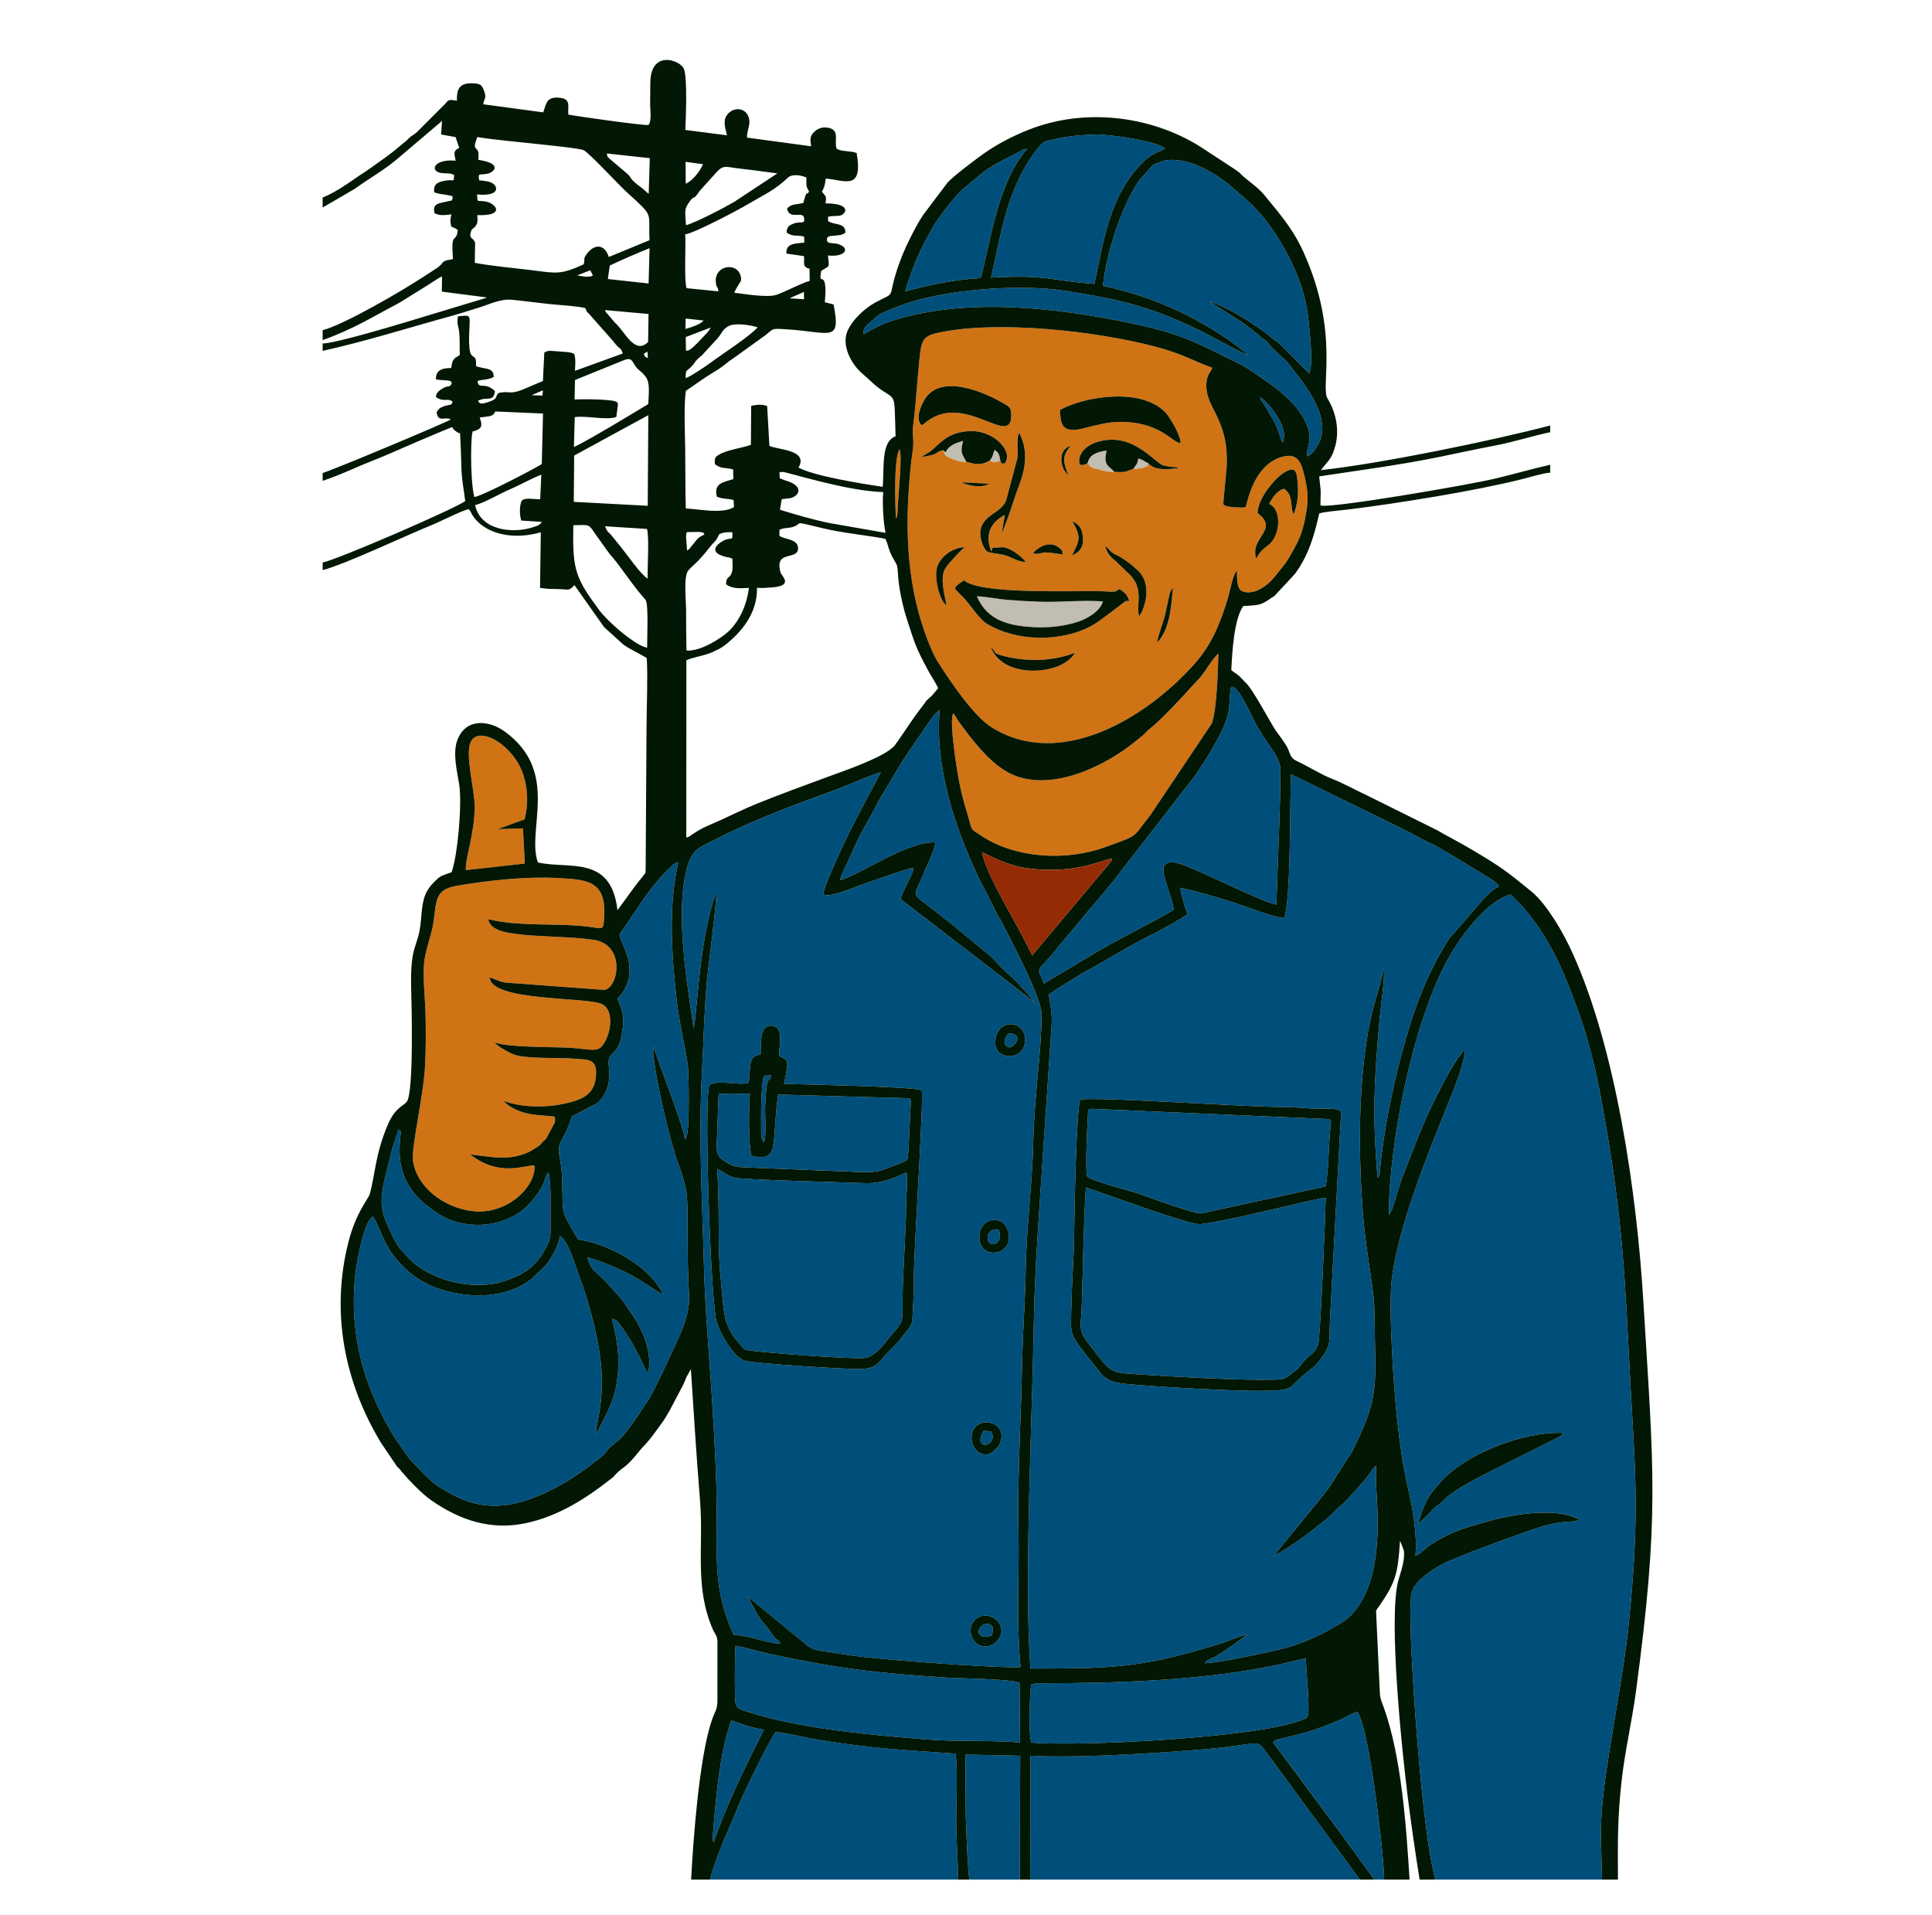
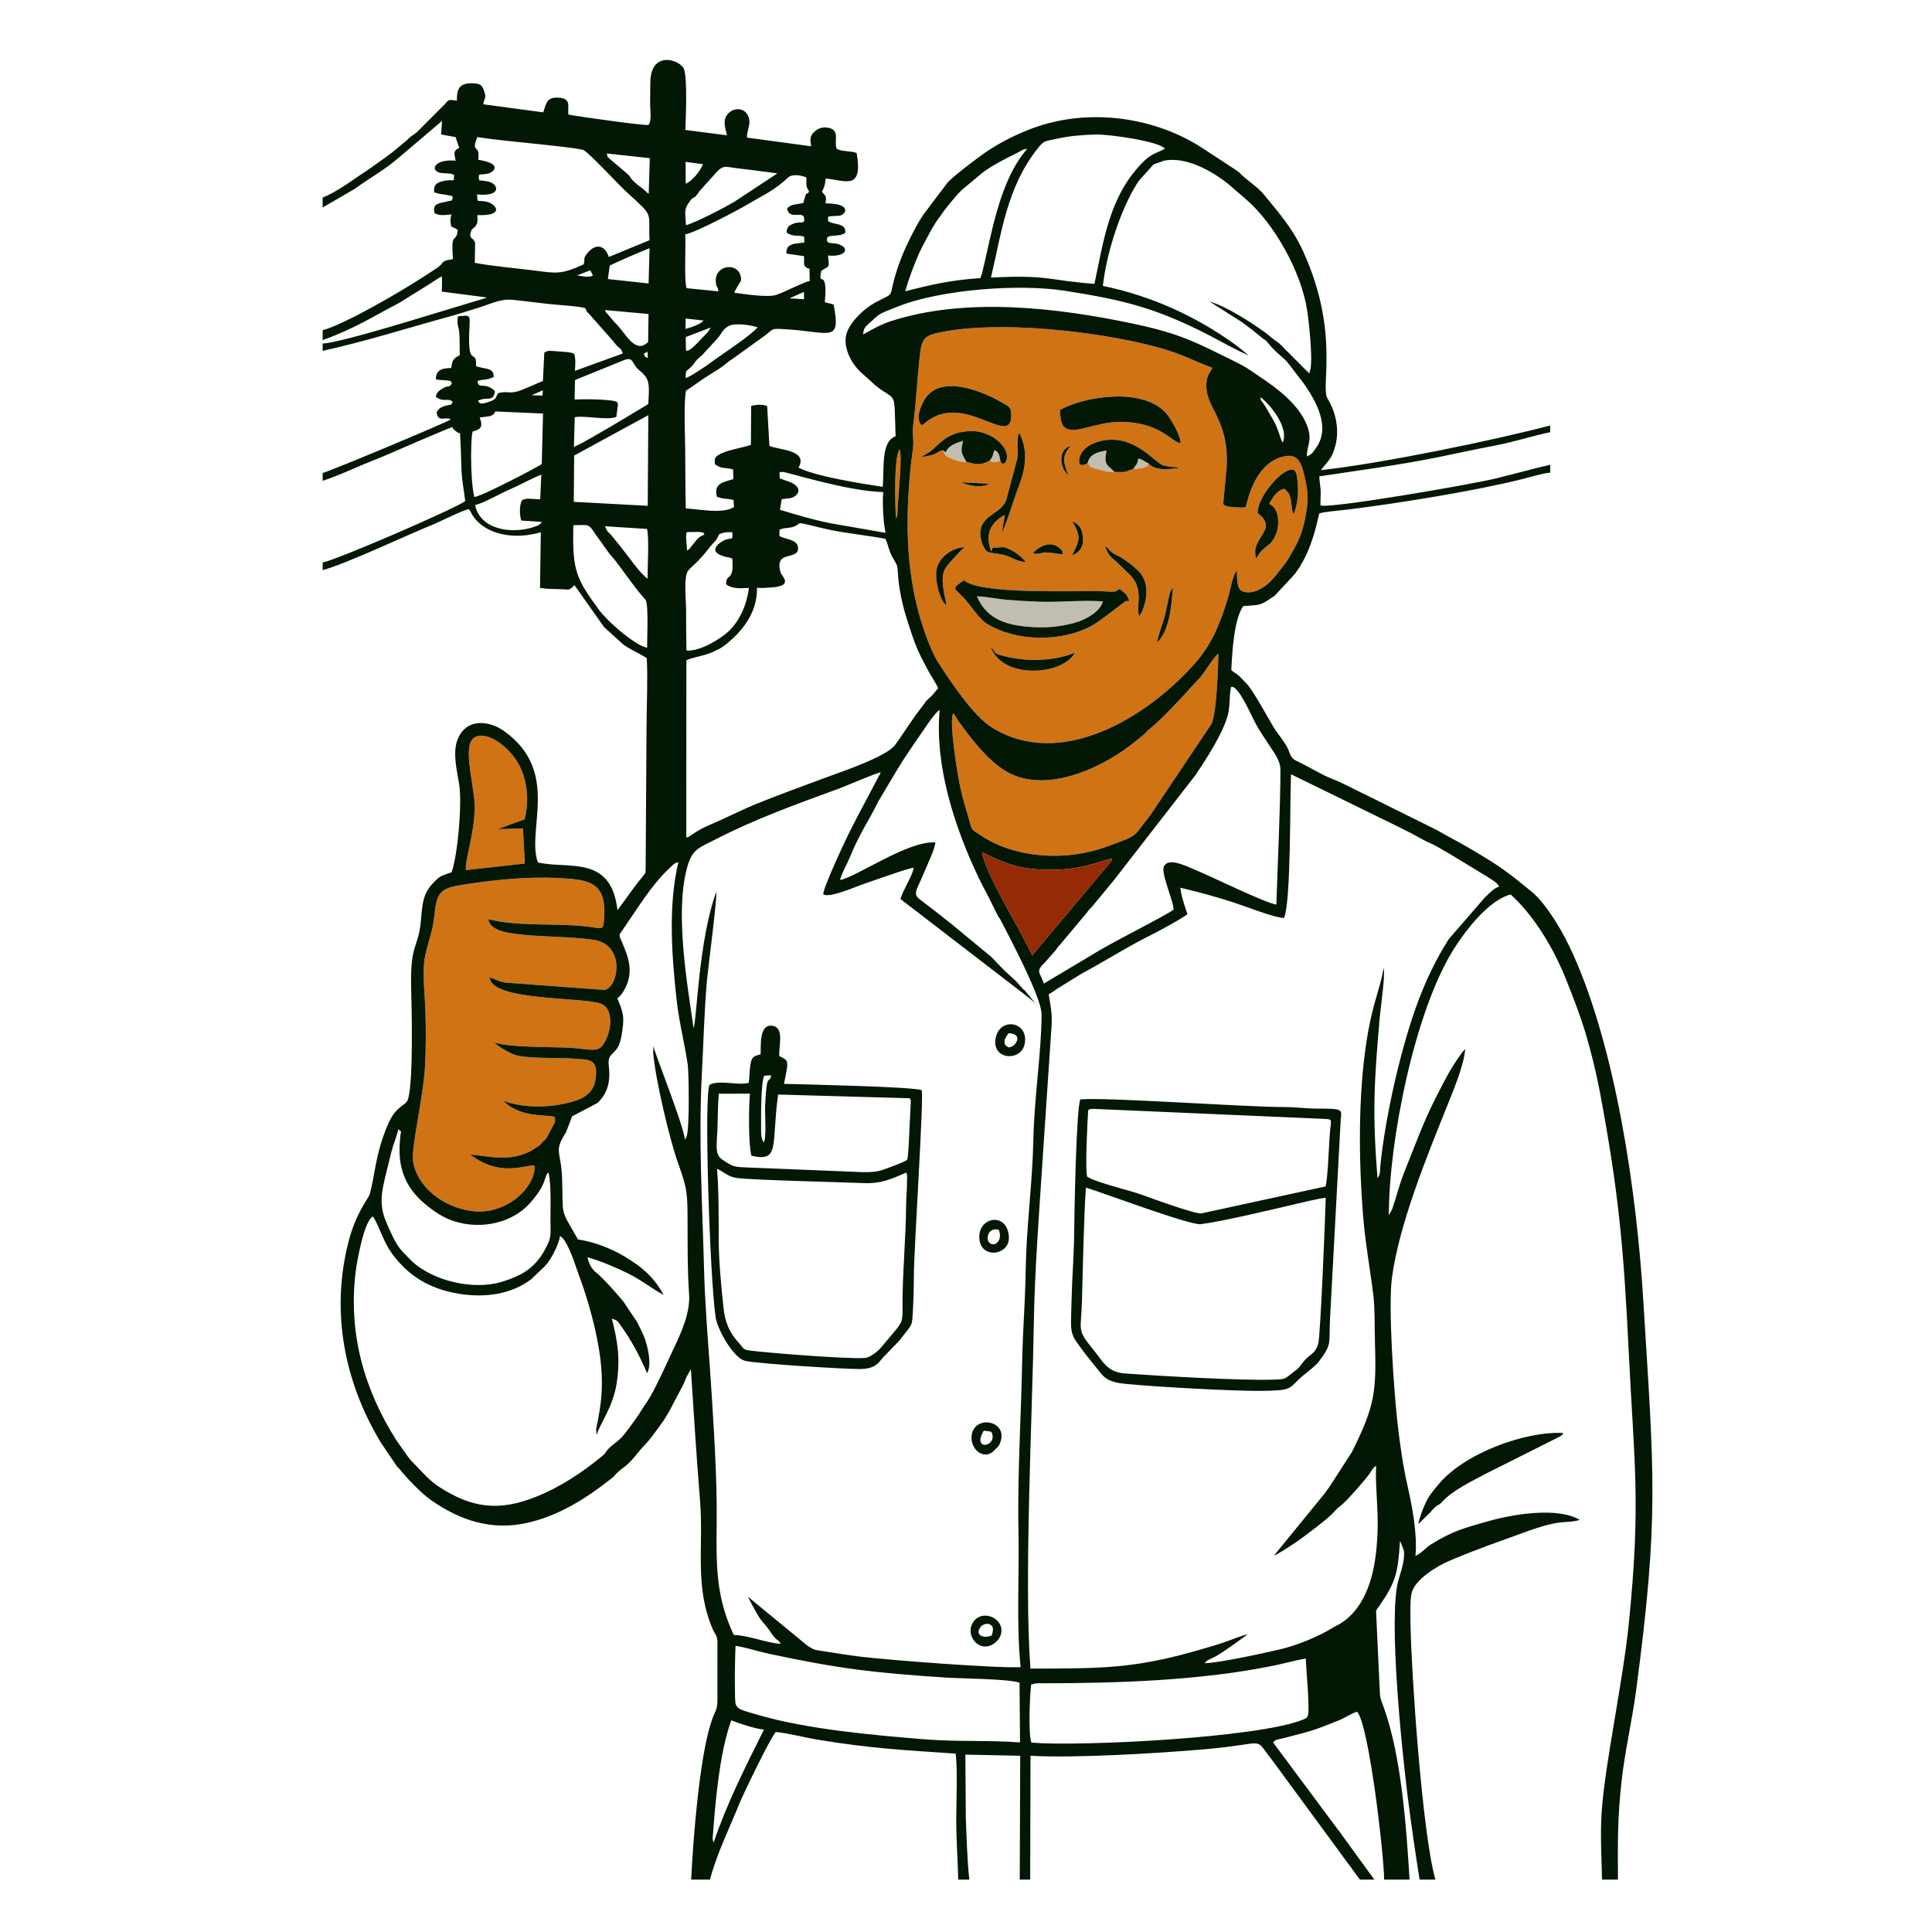
<svg xmlns="http://www.w3.org/2000/svg" xml:space="preserve" width="70.617mm" height="70.008mm" version="1.1" style="shape-rendering:geometricPrecision; text-rendering:geometricPrecision; image-rendering:optimizeQuality; fill-rule:evenodd; clip-rule:evenodd" viewBox="0 0 7061.7 7000.8">
  <defs>
    <style type="text/css"> .fil2 {fill:#004F7A} .fil3 {fill:#021704} .fil4 {fill:#942B05} .fil0 {fill:#C1BDB0} .fil1 {fill:#D07315} </style>
  </defs>
  <g id="Слой_x0020_1">
    <g id="_2163807644192">
      <path class="fil0" d="M4031.24 2198.11c-8.96,34.4 -52.96,62.15 -92.9,75.21 -43.98,14.36 -101.37,21.48 -147.66,19.59 -98.24,-4.02 -181.08,-21.48 -220.14,-113.43 35.65,1.06 76.11,10.08 112.9,13.08 38.79,3.16 76.48,5.33 116.04,6.68 78.12,2.64 154.49,-6.77 231.76,-1.13zm41.86 -473.44c-23.69,1.08 -33.74,-2.53 -56.94,-8.65 -29.39,-7.76 -26.13,-4.56 -40.84,-23.25 6.84,-30.17 31.3,-41.13 69.85,-45.84 -13.53,55.78 7.35,53.64 27.93,77.74zm-540.9 -36.66c-18.29,1.21 -34.84,-3.69 -51.45,-10.57 -25.05,-10.37 -26.42,-11.52 -34.58,-31.93l10.26 7.3c10.43,-23.63 34.26,-32.73 63.73,-41.44 -10.37,44.47 -5.05,43.96 12.04,76.64zm665.6 5.54c-8.95,20.79 4.46,2.3 -7.58,11.75 -2.15,1.71 -10.5,4.31 -13.07,4.93 -13.23,3.23 -22.22,3.37 -34.79,3.25 10.11,-16.25 14.28,-12.86 17.98,-37.73 21.72,6.1 16.23,7.86 37.46,17.8zm-541.45 -9.94c-11.5,3.7 -20.46,8.61 -32.28,3.59l-6.02 -4.29c14.76,-18.03 9.07,-23.77 18.34,-38.74 14.3,11.88 16.28,15.65 19.96,39.44z" />
      <path class="fil1" d="M3928.81 2385.74c-75.73,30.26 -167.09,33.68 -250.45,14.37 -58.39,-13.51 -33.06,-15.75 -57,-34.51 37.67,94.87 170.84,98.74 244.03,70.23 24.26,-9.47 53.73,-28.96 63.42,-50.09zm300.36 -36.24c50.13,-51.25 52.61,-147.74 58.2,-200.08 -4.74,4.98 -3.57,1.63 -8.82,11.7 -2.07,4 -3.32,9.17 -4.36,13.26l-16.21 75.62c-9.02,33.41 -23.1,65.09 -28.81,99.5zm-136.13 -196.6c-16.56,5.06 -2.98,8.2 -25.45,9.7 -8.38,0.56 -25.75,-1.25 -35.69,-1.52 -108.05,-2.91 -447.79,12.78 -508.45,-39.93 -48.14,32.81 -36.06,26.23 -1.87,62.86 25.69,27.5 58.12,78.72 84.28,94.91 108.96,67.46 274.76,68.9 385.83,7.35 33.17,-18.38 116.17,-85.75 121.62,-88.22 22.52,-10.22 -10.93,9.78 14.02,-2.9 -10.72,-27.35 -16.79,-27.32 -34.29,-42.25zm-208.99 -126.32c-2.68,-19.56 2.3,-9.61 -9.01,-21.06 -27.2,-27.6 -71.57,-17.2 -100.3,18.19 53.51,2.9 7.37,-13.36 109.31,2.87zm286.5 215.89c24.53,-48.95 31.02,-114.94 -9.16,-155.15 -16.67,-16.66 -38.54,-33.73 -60.91,-48.18 -13.99,-9.03 -22.39,-10.13 -34.13,-18.71 -13.34,-9.75 -15.35,-17.09 -26.76,-25.53 6.87,30.29 24.01,44.42 41.65,58.88l48.9 47.31c52.74,52.48 20.9,112.37 33.65,151.51l6.76 -10.13zm-710.56 -30.71c-7.88,-38.18 -24.77,-98.44 -5.34,-133.38 9.05,-16.31 60.42,-70.42 71.33,-78.46 -47.07,2.24 -89.64,35.99 -101.09,74.35 -11.45,38.36 10.47,125.82 35.1,137.49zm458.27 -181.23c23.64,-10.21 42.45,-26.71 40.09,-63.28 -2.34,-36.28 -13.27,-50.35 -38.97,-61.97 34.06,59 26.46,69.05 -1.12,125.25zm810.09 -151.22c13.4,-32.07 18,-70.67 15.27,-106.99 -3.51,-46.51 -5.99,-71.71 -49.76,-45.19 -31.44,19.05 -95.72,91.76 -97.38,148.16 7.34,6.63 10.66,8.06 16.57,14.46 47.74,51.79 -44.75,80.85 -21.39,151.65 28.86,-53.2 50.29,-37.17 71.11,-86.66 17.81,-42.3 9.61,-99.93 -23.63,-112.85 11.89,-23.4 28.88,-49.49 54.15,-55.43 14.42,10.86 20.91,19.1 25.25,41.99 2.71,14.28 2.18,38.99 9.81,50.86zm-1214.22 -116.63c27.02,13.68 73.36,21.95 102.02,5.38l-102.02 -5.38zm210.55 12.02c25.12,-65.73 33.5,-129.54 0.77,-192.59 -11.58,20.3 -2.51,66.87 -6.87,93.33l-41.64 155.66c-22.39,47.27 -82.07,49.58 -92.77,105.73 -5.04,26.38 8.5,63.21 21.03,76.02 9.95,10.19 45.56,9.62 69.73,17.13 27.39,8.51 42.53,22.11 74.23,24.41 -8.42,-13.16 -34.52,-34.15 -50.7,-42.61 -36.7,-19.19 -32.73,-8.55 -69.86,-10.37l-5.23 14.38c-27.49,-70.03 4.76,-110.03 49.52,-133.87l-11.7 67.84c24.95,-55.25 41.81,-118.34 63.49,-175.06zm348.42 -50.03c45.13,2.91 39.4,-1.01 69.26,-11.19 12.57,0.12 21.56,-0.02 34.79,-3.25 2.57,-0.62 10.92,-3.22 13.07,-4.93 12.04,-9.45 -1.37,9.04 7.58,-11.75 23.18,27.38 72.27,22.57 112.71,16.91 -14.36,-4.57 -39.15,-3.14 -59.89,-9.84 -31.54,-10.22 -116.94,-130.41 -248.52,-82.18 -31.12,11.41 -65.23,39.66 -55.74,79.63 16.32,3.78 17.15,0.31 28.96,-5.3 14.71,18.69 11.45,15.49 40.84,23.25 23.2,6.12 33.25,9.73 56.94,8.65zm-540.9 -36.66c33.27,8.68 52.56,15.06 85.85,-5.1l6.02 4.29c11.82,5.02 20.78,0.11 32.28,-3.59 7.53,13.33 -1.42,10.07 15.52,10.46 35.52,-43.17 -41.27,-126.49 -135.49,-117.85 -74.43,6.82 -96.56,41.29 -132.01,70.68 -11.68,9.68 -26.73,15.58 -37.42,24.55 12.51,-3.33 28.13,-4.97 40.63,-8.74 19.69,-5.95 16.84,-11.81 38.59,-17.2 8.16,20.41 9.53,21.56 34.58,31.93 16.61,6.88 33.16,11.78 51.45,10.57zm373.37 52.29c-15.9,-46.32 -29.28,-70.56 8.49,-110.49 -35.35,8.83 -43.33,48.43 -25.57,86.88l17.08 23.61zm409.61 -120.77c0.93,-28.26 -39.17,-93.99 -53.55,-109.86 -86.07,-94.9 -296.89,-61.75 -387.35,-11.17 2.72,46.48 2.53,87.69 85.12,67.42 40.65,-9.97 85.05,-23.04 129.21,-23.77 152.03,-2.51 194.32,75.33 226.57,77.38zm-947.51 -65.7c10.09,-3.28 10.2,-5.74 18.91,-12.5 141.96,-110.18 311.54,101.02 309.54,-25.45 -0.43,-27.49 -7.77,-29.06 -26.64,-40.46 -63.42,-38.32 -226.33,-112.48 -287.81,-18.27 -14.72,22.6 -37.22,73.12 -14,96.68zm1063.64 -209.71c-7.06,17.68 -19.14,24.45 -21.61,54.16 -7.82,94.44 83.58,126.85 73.66,310.69l-10.17 108.4c-3.87,35.17 -0.08,26.63 3.68,29.85 10.68,7.34 61.92,9.22 75.73,6.89 5.87,-9.59 25.48,-150.84 129.68,-183.08 58.24,-18.02 72.56,15 83.95,61.68 12.16,50.01 17.41,83.36 8.93,136.13 -6.93,43.04 -16.85,83.31 -35.26,118.18 -10.59,20.05 -15.97,30.46 -28.14,50.9 -13.14,22.09 -18.22,27.17 -33.08,45.87 -22.8,28.7 -43.32,57.2 -83.91,74.74 -20.82,8.99 -50.38,9.76 -62.66,-3.88 -12.02,-13.34 -10.49,-48.18 -11.06,-70.2 -17.93,24.91 -23.29,70.43 -34.02,105.41 -27.99,91.29 -58.84,167.23 -122.03,237.93 -176.18,197.1 -489.23,386.99 -739.83,231.09 -67.86,-42.22 -152.1,-168.94 -196.27,-238.07 -30.4,-47.62 -62.75,-144.07 -78.65,-210.54 -41.45,-173.25 -38.83,-349.17 -19.16,-526.8 2.23,-20.08 6.8,-42.65 7.1,-62.44 0.44,-28.64 -4.64,-32.77 -0.33,-66.95 12.05,-95.18 14.73,-173.93 25.33,-263.85 6.29,-53.36 19.14,-64.22 70.39,-74.95 213.38,-44.64 567.35,-6.15 786.11,50.82 103.12,26.83 138.63,52.16 211.62,78.02zm-2646.86 2015.67c7.93,40.88 63.22,48.37 99.31,53.55 78.73,11.32 197.29,8.89 285.37,21.66 119.04,17.27 91.96,175.9 39.68,183.32l-361.75 -26.81c-28,-5.19 -35.49,-12.13 -56.88,-19.4 1.64,88.01 347.67,71.44 407.91,97.04 50.85,21.61 34.57,117.5 1.75,155.32 -19.55,22.52 -55.15,8.47 -122.27,5.03 -59.57,-3.07 -225.54,-0.83 -269.67,-19.48 7.96,13.33 49.27,35.32 69.45,43.95 39.82,17 174.15,11.21 226.59,15.88 40.45,3.59 73.9,-0.22 74.82,47.21 1.65,83.71 -50.25,103.81 -123.33,118.46 -72.47,14.54 -153.96,11.05 -216.56,-12.09 62.31,60.03 140.93,50.3 186.92,57.84 0.01,0.08 5.53,3.1 1.96,21.95l-30.82 57.41c-6.73,8.39 -6.97,6.57 -13.37,13.04 -8.45,8.51 -4.75,7.97 -14.97,15.65 -5.49,4.12 -30.7,19.39 -38.58,22.83 -73.31,32.19 -134.77,16.07 -211.78,7.18 109.04,85.57 201.94,37.48 235.37,40.74 6.73,74.1 -97.22,181.95 -226.72,166.72 -103.17,-12.15 -202.52,-86.09 -217.14,-182.77 -7.47,-49.39 38.08,-235.2 43.95,-349.26 3.24,-62.79 3.14,-133.79 1.39,-196.78 -1.62,-57.52 -12.13,-142.13 -2.53,-196.13 10.65,-59.69 28.85,-89.65 35.83,-161.5 7.19,-74.24 21.45,-93.49 92.98,-104.86 118.28,-18.85 245.8,-32.83 365.43,-25.85 97.45,5.72 168.76,9.91 161.82,137.91 -3.03,55.41 -3.06,46.77 -52.42,40.36 -123.06,-16.02 -252.72,0.97 -371.74,-28.12zm1699.56 -752.29c10.66,11.07 10.16,15.93 19.39,28.63 46.95,64.59 109.13,147.63 180.49,186.74 145.22,79.59 349.85,-19.03 462.54,-110.1 10.45,-8.45 19.21,-15.76 29.04,-23.62 11.85,-9.49 15,-16.04 27.06,-25.24 36.94,-28.21 128.49,-125.9 154.98,-156.31 19.55,-22.41 25.69,-23.77 48.04,-56.79 10.07,-14.87 34.09,-51.52 47.89,-62.02 -1.3,55.58 -6.34,213.32 -24.54,255.88l-224.88 335.93c-68.47,83.55 -33.68,68.52 -165.18,116.1 -137.55,49.76 -322.43,43.21 -450.9,-41.12 -46.92,-30.79 -31.34,-14.44 -53.98,-87.27 -12.17,-39.13 -19.87,-70.28 -28.35,-111.61 -5,-24.41 -38.06,-222.42 -21.6,-249.2zm-1566.58 387.43c-28.58,10.15 -67.18,24.15 -98.23,35.76l93.08 -2.83c-1.05,23.74 7.25,120.21 5.08,128.75l-214.82 23.75c-2.04,-44.7 31.98,-132.76 32.46,-231.62 0.32,-63.56 -37.09,-191.8 -13.93,-237.85 24.71,-49.19 111.29,-10.79 163.12,63.46 40.21,57.63 53.33,142.75 33.24,220.58zm1356.92 -1099.99c-1.28,-28.93 -9.44,-223.87 14.02,-252.64 10.25,30.82 -5.28,159.09 -7.59,224.17 -0.12,3 -0.42,12.41 -0.98,15.04 -3.17,15.21 -3.49,10.05 -5.45,13.43z" />
-       <path class="fil2" d="M3659.83 5967.57c8.38,-57.14 -77.64,-89.84 -106.62,-31.85 -17.26,34.54 7.08,79.8 45.28,82.3 29.11,1.89 57.52,-24.42 61.34,-50.45zm-3.22 -696.66c27.79,-76.98 -89.8,-100.61 -104.32,-29.03 -10.71,52.82 44.06,99.33 81.22,59.84 12.75,-13.55 16.04,-11.29 23.1,-30.81zm31.01 -749.22c-4.66,-89.74 -103.3,-75.47 -107.88,-7.39 -6.14,91.13 111.55,77.9 107.88,7.39zm-907.4 -667.76c-26.11,6.08 -32.32,9.99 -36.93,35.29 -4.05,22.2 -3.54,48.45 -6.5,68.48 -38.4,11.28 -105.46,-11.79 -142.76,6.97 -21.8,21.31 0.25,710.78 22.04,852.1 6.4,41.35 63.98,147.2 108.01,157.34 47.76,11 364.02,30.12 418.26,29.79 67.36,-0.41 69.56,-29.63 98.14,-55.45l45.12 -46.4c5.56,-6.11 4.96,-6.54 9.64,-12.6 10.57,-13.74 33.77,-39.26 37.4,-53.72 5.31,-21.24 7.87,-144.53 7.76,-173.63 -0.31,-88.2 37.1,-654.02 28.48,-677.25 -27.31,-12.81 -438.13,-21.53 -503.35,-23.21 19.31,-91.26 16.01,-84.31 -16.92,-101.56 -4.05,-30.93 21.28,-105.49 -26.76,-110.87 -46.8,-5.23 -40.45,69.47 -41.63,104.72zm964.96 -37.64c16.69,-80.66 -85.42,-99.83 -104.42,-28.06 -22.7,85.74 90.58,95.02 104.42,28.06zm-14.61 2277.38c-89.31,4.59 -482.42,-25.78 -587.36,-38.54 -44,-5.36 -88.79,-12.87 -133.17,-19.7 -38.31,-5.93 -32.88,-4.33 -59.23,-20.66l-217.33 -178.63c58.95,115.11 47.74,76.43 84.67,131.39 23.94,35.61 20.58,17.56 35.8,40.8 -46.31,-1.15 -121.65,-32.16 -171.71,-32.16 -77.9,-162.83 -61.19,-299.4 -62.71,-477.41 -1.22,-145.7 -15.67,-372.75 -26.12,-517.12 -8.04,-111.02 -17.16,-230.66 -20.02,-341.58 -6.06,-235.27 -20.76,-475.64 -8.05,-714.39 6.11,-114.89 8.45,-227.49 18.68,-341.91 4.3,-48.06 37.89,-301.56 33.87,-323.31 -64.37,176.44 -70.36,461.33 -82.75,497.98 -23.36,-162 -67.27,-414.17 -25.95,-578.7 19.25,-76.72 41.59,-78.36 105.08,-111.15 145.28,-75.03 298.06,-129.85 453.21,-186.54 25.19,-9.22 139.72,-59.13 151.95,-58.84l-85.2 161.17c-10.31,19.66 -18,35.8 -28.15,54.91 -12.54,23.6 -100.61,211.86 -96.78,230.04 27.11,13.24 114.79,-27.68 161.46,-43.09 29.84,-9.86 149.07,-53.35 169.05,-54.43 -6,33.14 -38.3,78.43 -48.47,114.32l440.7 338.85c20.3,16.77 52.21,38.34 61.93,53.95l-48.38 -58.68c-4.86,-4.32 -0.39,0.62 -6.86,-5.89 -16.96,-17.07 -13.61,-19.22 -45.38,-46.86 -40.34,-35.08 -63.59,-66.36 -79.72,-77.86l-143.96 -118.85c-12.39,-9.64 -16.94,-12.2 -29.29,-23.22l-74.38 -57.15c-33.74,-24.14 -15.65,-33.56 15.59,-110.42 12.15,-29.92 32.41,-68.6 37.65,-100.63 -98.93,-7.68 -282.96,123.03 -348.61,137.44 4.71,-23.1 25.38,-58.16 36.08,-84.27 38.16,-93.17 69.59,-132.54 103.46,-203.1l68.62 -115.2c14.57,-23.79 33.73,-53.94 48.15,-74.98l49.95 -72.69c12.25,-17.63 38.94,-59.4 57.63,-71.9 -18.56,202.51 53.86,425.16 137.87,603.66 12.21,25.95 27.64,55.42 41.42,81.33l30.53 61.38c5.83,13.2 7.22,10.6 12.98,21.7 33.25,64.22 149.31,282.89 149.63,343.95 0.66,129.18 -26.99,304.16 -30.11,463.76 -2.96,150.86 -25.28,313.62 -27.66,466.08 -1.21,77.72 -5.68,158.7 -9.44,235.62 -3.99,82.04 -4.49,160.65 -7.3,240.89 -5.56,158.88 -13.03,330.29 -9.78,489.36 3.18,154.63 -8.22,340.52 7.91,491.28zm218.12 -2075.15c-14.95,33.49 -21.89,421.69 -22.45,485.85 -0.71,84.5 -7.73,166.04 -9.65,249.44 -3.05,131.62 -10,114.35 52.96,198.19l48.7 60.72c3.84,4.27 3.23,4.4 7.76,9.65 20.79,24 46.17,31.65 89.1,35.91 105.58,10.48 392.05,26.69 494.92,25.49 115.28,-1.38 99,-7.45 144.78,-49.1 16.29,-14.81 51.31,-38.73 67.1,-59.88 46.75,-62.63 35.37,-61.38 39.31,-151.15l39.29 -731.82c2.46,-34.9 13.34,-40.24 -82.56,-39.7 -39.78,0.24 -83.96,-5.77 -121.07,-5.72 -148.44,0.23 -659.37,-37.08 -748.19,-27.88zm1530.95 -777.93c-20.5,5.97 -35.87,25.25 -51.89,39.36l-132.24 152.54c-45.99,71.51 -87.99,158.32 -121.94,254.38 -56.41,159.61 -111.33,400.81 -128.49,577.07 -1.82,18.63 1.36,27.44 -10.27,41.99 -19.24,-241.42 -11.99,-352.06 7.78,-581.98 3.58,-41.49 20.9,-155.74 15.1,-185.6 -16.72,89.36 -42.15,130.4 -63.42,271.54 -30.12,199.82 -28.16,427.64 -12.42,628.97 8.01,102.62 25.58,195.52 38.07,296.9 5.73,46.59 4.2,113.23 5.55,162.83 5.08,185.72 3.04,234.57 -84.48,409.42l-80.84 125.19c-5.55,7.69 -13.6,19.39 -18.29,25.53l-185.45 227.34c22.46,-9.24 84.79,-51.09 105.31,-66.63 18.3,-13.84 34.76,-25.93 49.78,-37.79 23.79,-18.8 50.65,-38.88 69.91,-61.27 7.17,-8.38 14.79,-12.97 23.38,-20.4 20.75,-17.91 83.79,-88.23 102.76,-116.11 5.87,-8.64 10.98,-19.23 22.4,-26.31 -5.15,98.72 16.17,181.96 -1.45,326.13 -11.39,93.14 -44.76,198.07 -128.33,250.03 -10.78,6.71 -16.67,8.49 -28.43,15.74 -49.05,30.29 -122.44,61.07 -178.74,75.46 -55.3,14.13 -241.93,54.39 -289.73,54.33 10.91,-14.52 20.59,-13.87 42.54,-26.31 33.2,-18.79 114.7,-79.4 114.85,-79.48 -26.27,5.9 -55.92,18.7 -83.23,28.43 -25.58,9.11 -58.89,18.45 -87.48,26.85 -243.52,71.4 -363.95,69.54 -623.55,70.24 -23.94,-315.66 6.82,-916.89 12.26,-1259.69 3.19,-199.08 19.94,-409.41 32.53,-606.67l30.26 -451.26c5.95,-68.24 2.43,-82.41 -8.37,-147.31 11.67,-6.77 15.58,-8.44 28.85,-18.68l91.87 -56.84c80.37,-42.53 172.49,-101.58 259.32,-144.03 25.16,-12.31 118.08,-63.12 127.01,-73.67 -8.89,-25.36 -23.47,-68.62 -25.58,-96.14 63.27,14.73 130.65,33.46 191.19,52.83 42.36,13.55 153.67,57.66 187.73,57.8 25.63,-60.76 20.78,-426.58 25.41,-525.3l391.84 191.67c32.65,16.05 63.17,32 94.6,49.53 16.36,9.12 33.65,14.69 47.56,23.13 15.05,9.12 33.93,20.16 46.97,27.25l136.41 83.01c25.22,16.36 34.92,20.82 43.38,35.98zm-295.73 2330.23l43.35 -42.32c32.39,-38.19 24.71,-18.33 43.95,-39.31 38.55,-42 110.02,-76.11 163,-104.3l268.5 -134.76c14.19,-10.63 7.34,-4.79 9.75,-12.5 -137.72,-6.65 -361.94,74.32 -455.65,189.4 -15.79,19.38 -31.81,36.49 -44.79,63.72 -10.93,22.91 -22.45,52.68 -28.11,80.07zm671.77 1299.32l-608.98 0c-48.5,-167.65 -88.08,-759.9 -90.89,-924.46 -0.49,-29.88 -2.58,-97.93 4.06,-123.93 12.33,-48.17 90.79,-97.07 138.51,-117.16 107.96,-45.49 162.92,-63.31 272.93,-103.63 144.49,-52.99 150.19,-29.76 202.85,-45.55 -79.57,-48.16 -242.88,-21.18 -332.36,4.15 -92.24,26.1 -132.72,36.63 -209.62,84.31 -24.02,14.87 -33.48,31.44 -58.59,43.27 7.68,-79.36 -11.45,-179.44 -28.66,-255.2 -17.26,-75.88 -29.15,-160.72 -37.66,-238.42 -12.59,-114.9 -33.67,-416.9 -19.65,-522.35 25.86,-194.62 126.35,-441.01 201.15,-627.03 22.16,-55.13 61.42,-147.55 66.77,-209.22 -9.51,5.82 -38.87,51.82 -47.57,65.58 -14.67,23.21 -25.45,45.51 -38.82,70.61 -63.87,119.85 -83.67,182.97 -133.05,304.85 -22.19,54.75 -31.03,95.77 -47.7,144.23l-11.99 21.78c-0.42,-269.96 94.62,-749.46 239.18,-975.95 42.98,-67.35 125.54,-175.35 205.79,-196.8 90.67,82.06 161.2,204.64 206.28,319.16 25.55,64.92 49.49,125.94 69.42,193.51 18.92,64.27 37.57,139.25 50.46,208.07 68.96,368.27 86.97,568.24 105.24,942.77 20.7,423.92 45.27,557.32 1.01,998.55 -21.66,216.13 -86.61,509.8 -99.3,689.09 -5.91,83.69 -0.64,166.14 1.19,249.77zm-3351.62 -2704.63c-13.18,-74.81 -108.2,-306.73 -115.66,-342.04l-0.99 24.95c8.76,99.95 60.91,319.02 90.4,401.06 35.63,99.01 34.97,113.05 35.36,224.03 0.33,87.7 -0.61,170.19 5.56,257.16 4.69,66.22 -27.74,138.54 -56.06,197.95 -26.71,56.06 -57.15,126.15 -86.07,176.63 -8.71,15.17 -15.13,23.44 -24.17,36.94 -8.64,12.9 -15.52,26.04 -25.91,39.96 -17.31,23.19 -37.74,54.74 -57.29,74.57 -16.22,16.43 -36.12,26.72 -51.11,45.53 -10.4,13.06 -1.29,6.87 -15.74,18.79 -73.33,60.51 -152.35,113.23 -241.46,149.26 -137.82,55.76 -237.67,40.97 -354.45,-34.76 -8.55,-5.54 -1.34,-0.7 -7.93,-5.24 -35.82,-24.77 -63.62,-59.59 -94.25,-89.98 -7.01,-6.96 -7.65,-9.26 -13.87,-17.03l-41.83 -59.23c-118.23,-186.48 -176.2,-391.36 -148.45,-616.84 3.12,-25.49 29.16,-184.73 63.24,-201 28.32,45.09 35.93,93.99 77.8,146.8 55.02,69.45 125.11,117.45 236.17,135.78 96.62,15.93 192.78,1.67 264.95,-53.53l46.82 -44.79c5.38,-6.21 4.96,-4.72 10.3,-11.33 15.91,-19.75 43.82,-70.65 47.5,-101.81l11.03 9.61c2.39,2.69 4.75,6.06 6.53,8.94 25.97,41.96 39.49,94.04 56.79,139.95 19.13,50.72 39.26,119.57 52.19,175.71 23.78,103.15 35.3,197.29 18.66,300.88 -2.63,16.33 -5.29,32.74 -8.49,48.81 -1.43,7.16 -3.44,15.03 -4.65,22.15l1.88 23.31c6.99,-36.19 58.97,-99.85 72.85,-188.64 14.09,-90.09 4.47,-152.77 -17.22,-238.41 15.49,4.91 19.14,6.73 27.99,19 43.48,60.31 69.87,109.49 100.67,180.2 18.62,-30.5 2.21,-99.06 -10.28,-131.12 -7.22,-18.59 -17.96,-38.57 -26.55,-56.2l-49.23 -73.44c-23.09,-28.67 -76.94,-89.02 -101.76,-108.33 -12.8,-9.95 -25.57,-30.64 -29.88,-54.26 48.14,13.3 101.4,36.4 147.32,58.6 46.95,22.74 84.23,53.76 130.66,78.82 -22.34,-42.11 -50.04,-73.93 -87.37,-103.44 -12.26,-9.69 -24.6,-17 -38.88,-26.59 -48.71,-32.77 -121.12,-63.41 -186.54,-72.45 -67.98,-119.59 -52.98,-77.01 -58.12,-223.64 -3.67,-103.7 -32.36,-94.85 14.93,-169.38l21.56 -57.07 92.74 -48.76c0.62,-0.61 1.51,-1.56 2.13,-2.14 34.86,-34.45 46.23,-74.85 39.31,-134.39 -6.54,-56.35 32.28,-30.29 46.14,-107.5 12.05,-66.9 8.52,-83.46 -14.9,-138.8 12.93,-7.43 30.2,-35.2 37.77,-57.84 19.69,-58.82 -4.9,-110.68 -27.21,-162.1 -5.39,-12.45 -0.14,-17.32 7.62,-28.33 54.57,-77.77 104.57,-164.47 174.43,-229.15 8.92,-8.27 15.75,-17.82 30.42,-19.82 -37.68,158.67 -24.18,343.1 -6.03,505.7 9.06,80.96 29.46,158.18 40.55,236.01 3.34,23.42 7.25,226.48 -4.11,260.28l-3.66 8.09c-0.52,1.17 -1.24,2.74 -2.15,3.91zm2341.71 212.53c-1.52,60.47 -19.17,509.42 -27.77,534.9 -14.56,43.02 -31.33,31.32 -63.79,77.41 -11.41,16.18 -21.35,20.1 -37.11,32.98 -21.47,17.57 -23.42,18.05 -58.83,19.31 -121.95,4.34 -413.63,-13.15 -544.47,-22.29 -66.78,-4.66 -79.94,-41.16 -121.24,-91.74 -57.44,-70.36 -40.84,-65.84 -37.95,-170.95 3.05,-112.2 7.07,-315.22 14.58,-417.09 63.11,19.66 381.76,138.75 419.42,133.99 79.2,-9.94 252.47,-51.6 343.26,-72.76 24.2,-5.64 91.95,-22.35 113.9,-23.76zm124.96 2492.1l-1205.24 0 1.19 -452.77c157.07,9.53 464.38,-8.87 636.3,-23.63 234.5,-20.14 176.82,-49.17 244.43,36.21l323.32 440.19zm-185.44 -5505.32l-77.65 -77.91c-22.38,-20.9 -24.76,-27.71 -40.55,-38.12 -16.07,-10.63 -27.87,-22.44 -44.13,-34.35 -47.37,-34.64 -142.03,-95.87 -201.94,-112.27l116.64 74.17c13.55,9.22 23.57,18.18 37.86,27.93l33.57 27.61c23.32,20.59 5.47,-2.99 34.15,31.68 22.84,27.59 54.92,48.64 66.19,65.34l55.6 72c46.25,66.62 99.44,161.44 45.25,236.16 -14.33,19.79 -12.75,21.05 -33.06,31.42 -2.43,-39.9 22.23,-56.09 -0.28,-114.2 -29.66,-76.53 -110.93,-136.97 -177.44,-180.82 -42.99,-28.34 -37.57,-28.11 -90.33,-54.11 -140.22,-69.09 -195.1,-99.83 -367.33,-136.26 -274.45,-58.04 -613.87,-99.06 -889.67,-7.79 -44.48,14.71 -93.33,46.02 -97.32,47.28 1.77,-20.7 5.22,-25.83 19.11,-38.26 46.99,-42.07 30.92,-33.33 107.96,-63.98 159.12,-63.35 445.83,-83.31 610.01,-57.59 215.56,33.74 331.6,62.55 523.59,160.63 50.51,25.8 96.22,53.66 148.55,75.44 -15.38,-11.93 -31.68,-26.51 -50.83,-40.36 -141.72,-102.62 -306.7,-177.51 -482.08,-213.4 13.91,-125.28 66.4,-281.3 124.33,-373.39 4.38,-6.98 9.12,-12.97 13.03,-17.47l43.78 -48.74c4.68,-4.56 -4.05,1.31 7.32,-5.89l36.21 -12.5c82.71,-15.99 178.39,41.95 231.25,83.39l66.04 56.78c106.83,92.08 202.57,268.04 224.1,403.42 6.71,42.07 21.23,172.83 12.7,218.89l-3.25 11.63c-0.29,0.96 -0.82,2.45 -1.38,3.64zm-1472.15 2920.84c0.48,1.34 0.87,1.91 1,4.14 0.15,2.29 1.45,6.75 1.62,8.14l-0.94 43.96c-1.54,21.48 -2.79,42.82 -2.87,62.9 -0.37,114.08 -14.51,262.45 -12.97,372.44 0.26,18.23 0.85,40.94 -6.04,56.88 -1.08,2.46 -10.47,16.69 -12.04,18.98l-60.12 71.65c-8.1,10.88 -38.75,36.84 -58.32,38.61 -60.6,5.44 -370.42,-19.84 -421.67,-26.98 -26.67,-3.71 -22.85,-8.82 -37.25,-24.43 -39.14,-42.45 -53.89,-80.2 -59.68,-137.01 -7.84,-76.88 -16.72,-165.08 -16.79,-242.76 -0.08,-77.53 0.09,-184.39 -6.18,-260.2 25.25,11.47 40.99,29.13 70.49,33.5 51.81,7.71 383.76,15.45 464.03,18.84 65.65,2.77 102.24,-14.86 157.73,-38.66zm189.35 2584.48l-907.53 0c26.94,-99.68 72.04,-189.3 108.67,-280.59 11.34,-28.21 109.67,-233.11 131.92,-259.08 46.51,4.48 105.83,20.44 155.54,28.58 193.47,31.72 306.78,37.09 502.1,50.62 7.3,59.45 2.26,172.49 2.05,237.24 -0.27,74.2 5.51,149.08 7.25,223.23zm1177.64 -4057.22c0,137.48 -10.4,348.32 -14.84,493.57 -43.24,-6.89 -239.52,-103.89 -297.81,-127.54 -23.82,-9.65 -90.65,-44.15 -109.97,-16.9 -21.64,17.22 32.91,130.74 32.03,162.75 -31.54,24 -228.38,120.73 -296.27,164.26l-178.31 106.23c-10.15,-39.18 -33.58,-42.38 2.87,-75.88l39.02 -44.18c6.46,-7.9 6.42,-10.11 13.24,-17.63 7.11,-7.8 5.85,-5.96 12.25,-13.94l89.9 -107.32c11.11,-16.7 12.67,-13.3 24.24,-28.33l65.36 -79.1c0.57,-0.69 1.43,-1.64 2.02,-2.34 0.59,-0.66 1.5,-1.57 2.07,-2.25l304.36 -392.22c36.29,-54.27 99.6,-150.41 117.78,-219.31 8.17,-31 4.69,-69.65 11.41,-101.21 24.82,-13.78 77.63,112.14 93.38,139.36 14.12,24.46 31.05,49.99 47.62,75.08 15.04,22.74 39.65,54.44 39.65,86.9zm165.21 1523.56l-454.63 98.76c-24.1,1.87 -180.22,-54.54 -210.4,-65.88 -51.32,-19.29 -171.5,-45.91 -206.52,-68.47 -8.25,-24.98 1.24,-204.01 3.65,-243.01 7.66,-4.65 6.73,-5.59 27.77,-4.47l828.67 35.97c37.66,1.47 31.99,1.37 28.31,37.72 -2.49,24.68 -3.49,47.77 -4.82,70.5 -2.47,42.07 -4.39,101.2 -12.03,138.88zm-1116.98 2032.32c-113.05,-8.65 -231.2,-1.94 -345.29,-11.16 -187.35,-15.09 -428.57,-36.27 -607.72,-88.16 -93.51,-27.12 -87.62,-20.2 -88.98,-87.15 -1.1,-54.9 -0.02,-112.9 2.03,-166.71 38.26,5.86 80.68,20.22 121.77,29.01 255.01,54.51 382.99,69.75 647.36,87.13 52.47,3.47 233.77,4.62 269,18.9l1.83 218.14zm1044.55 -306.37c1.97,51.91 8.21,104.59 9.54,159.26 1.31,55.58 -0.55,55.89 -21.37,64.27 -165.3,66.65 -815.66,98.14 -991.02,83.56 -12.33,-30.97 -5.74,-173.97 -1.23,-212.1l17.21 -4.47c3.07,-0.39 14.14,-0.35 17.81,-0.35 277.56,0.1 586.6,-9.58 856.46,-65.53 35.62,-7.37 78.66,-19.53 112.6,-24.64zm-514.79 -5519.1c-28.97,16.56 -48.87,16.21 -85.06,53.8 -119.49,124.07 -138.89,283.32 -172.91,440.47 -170.68,-13.12 -168.61,-33.86 -378.08,-23.06 37.68,-158.9 57.94,-329.48 169.34,-470.1 25.27,-31.89 23.57,-26.99 76.26,-38.34 45.46,-9.78 89.3,-13.03 137.73,-14.45 45.85,-1.34 230.76,24.42 252.72,51.68zm-1517.04 3454.1c-4.5,48.2 -6.02,185.56 5.57,226.97 105.6,23.72 71.79,-37.36 97.49,-223.8l481.59 13.64c3.05,6.58 2.02,2.99 3.48,12.58l-4.91 96.59c-1.24,29.06 -3.06,90.91 -8.02,114.88 -4.52,7.64 -84.28,35.88 -91.32,38.27 -32.09,11 -78.19,7.77 -113.29,6.03l-372.72 -15.06c-54.93,-2.39 -56.47,-0.7 -97.95,-28.5 -29.18,-19.58 -21.15,-47.59 -18.73,-111.67 1.6,-42.48 1.55,-87.66 4.84,-129.7l113.97 -0.23zm-736.41 287.8c11.88,46.38 6.2,142.15 7.67,197.09 1.1,41.23 -2.61,51.83 -20.25,84.73 -18.25,34.11 -41.11,60.29 -72.84,81.32 -26.82,17.79 -79.09,37.7 -114.56,43.92 -98.41,17.2 -223.66,-14.24 -298.2,-81.2l-38.93 -40.35c-23.29,-26.49 -40.92,-69.61 -55.4,-102.87 -27.36,-62.83 -17.73,-109.59 -2.12,-174.52 6.97,-28.92 13.71,-55.69 20.94,-84.54 6.47,-25.74 21.48,-61.89 24.81,-81.42 17.55,18.23 7.39,-12.11 4.96,61.17 -0.73,22.48 -0.34,44.54 3.78,65.81 14.19,73.17 53.13,120.26 108.92,162.25 23.65,17.77 51.61,36.16 87.7,47.52 97.98,30.79 212.12,6.55 277.51,-68.31 64.96,-74.35 46.06,-91.43 66.01,-110.6zm3054.57 2584.91l-35.7 0 -115.26 -158.35c-8.16,-11.93 -12.12,-18.13 -22.39,-30.24l-232.69 -313c10.14,-12.25 20.49,-10.87 40.47,-16.03 98.3,-25.44 100.54,-24.59 198.54,-63.86 24.08,-9.63 48.98,-27.41 68.35,-32.11 44.13,49.6 98.81,532.62 98.68,613.59zm-1476.07 -5853.63c-103.84,6.88 -175.14,22.64 -274.39,48.21 14.7,-53.26 44.86,-132.18 68.87,-175.88 28.76,-52.33 30.06,-60.19 68.15,-111.83 4.76,-6.47 9.53,-13.06 13.29,-17.55 23.62,-28.27 42.75,-55.53 71.33,-77.53l62.41 -51.95c30.33,-23.21 84.24,-51.54 120.14,-68.59 13.62,-6.44 27.7,-17.89 41.54,-17.32 -102.49,117.15 -130.68,315.82 -164.98,454.74l-6.36 17.7zm144.14 5853.63l-184.26 0c-7.9,-70.66 -9.88,-155.31 -12.91,-227.83l-1.57 -229.09 200.43 4.18 -1.69 452.74zm-934.93 -548.21c-66.66,133.49 -136.34,271.52 -184.23,413.37l-2.89 -11.58c-0.76,-8.69 -0.19,-7.21 0.42,-15.45 9.44,-128.26 25.3,-306.16 67.31,-420.35 29,11.56 84.55,30.45 119.39,34.01zm832.75 -344.2c-31.25,13.14 -63.88,-1.79 -40.38,-31.56 5.93,-7.55 22.76,-16.28 36.65,-6.97 13.06,8.79 7.12,24.98 3.73,38.53zm25.63 -1482.57c15.82,40.53 -16.91,67.1 -36.23,44.93 -11.4,-13.1 -2.51,-55.77 36.23,-44.93zm-28.73 737.51c1.62,2.62 2.82,1.73 4.9,9.41 12.93,47.71 -74.84,60.2 -31.09,-12.83l26.19 3.42zm52.9 -1412.01c-9.81,-18.99 3.53,-30.38 11.39,-44.4 54.28,3.29 26.46,41.99 14.52,47.6 -16.11,7.58 -13.72,4.77 -25.91,-3.2zm-883.18 354.99c-11.32,-13.32 -9.72,-40.51 -9.79,-57.04 -0.19,-40.34 -0.95,-161.59 11.32,-186.82l25.66 -1.57c-7.52,38.58 -16.32,-22.23 -22.32,113.79 -1.2,27.23 5.59,114.78 -4.87,131.64zm1897.11 -2558.25c-10.06,-11.15 -14.18,-48.32 -37.28,-86.13 -8.99,-14.68 -14.97,-26.61 -22.46,-38.93 -3.91,-6.44 -7.99,-12.74 -11.87,-18.64 -8.55,-13 -6.97,-3.64 -10.88,-22.28 23.9,15.44 106.89,104.52 82.49,165.98z" />
      <path class="fil3" d="M2792.38 6321.93c-34.84,-3.56 -90.39,-22.45 -119.39,-34.01 -42.01,114.19 -57.87,292.09 -67.31,420.35 -0.61,8.24 -1.18,6.76 -0.42,15.45l2.89 11.58c47.89,-141.85 117.57,-279.88 184.23,-413.37zm1980.53 -259.5c-33.94,5.11 -76.98,17.27 -112.6,24.64 -269.86,55.95 -578.9,65.63 -856.46,65.53 -3.67,0 -14.74,-0.04 -17.81,0.35l-17.21 4.47c-4.51,38.13 -11.1,181.13 1.23,212.1 175.36,14.58 825.72,-16.91 991.02,-83.56 20.82,-8.38 22.68,-8.69 21.37,-64.27 -1.33,-54.67 -7.57,-107.35 -9.54,-159.26zm-1044.55 306.37l-1.83 -218.14c-35.23,-14.28 -216.53,-15.43 -269,-18.9 -264.37,-17.38 -392.35,-32.62 -647.36,-87.13 -41.09,-8.79 -83.51,-23.15 -121.77,-29.01 -2.05,53.81 -3.13,111.81 -2.03,166.71 1.36,66.95 -4.53,60.03 88.98,87.15 179.15,51.89 420.37,73.07 607.72,88.16 114.09,9.22 232.24,2.51 345.29,11.16zm-1736.27 -1801.75c17.64,-32.9 21.35,-43.5 20.25,-84.73 -1.47,-54.94 4.21,-150.71 -7.67,-197.09 -19.95,19.17 -1.05,36.25 -66.01,110.6 -65.39,74.86 -179.53,99.1 -277.51,68.31 -36.09,-11.36 -64.05,-29.75 -87.7,-47.52 -55.79,-41.99 -94.73,-89.08 -108.92,-162.25 -4.12,-21.27 -4.51,-43.33 -3.78,-65.81 2.43,-73.28 12.59,-42.94 -4.96,-61.17 -3.33,19.53 -18.34,55.68 -24.81,81.42 -7.23,28.85 -13.97,55.62 -20.94,84.54 -15.61,64.93 -25.24,111.69 2.12,174.52 14.48,33.26 32.11,76.38 55.4,102.87l38.93 40.35c74.54,66.96 199.79,98.4 298.2,81.2 35.47,-6.22 87.74,-26.13 114.56,-43.92 31.73,-21.03 54.59,-47.21 72.84,-81.32zm-207.64 -1207.26c119.02,29.09 248.68,12.1 371.74,28.12 49.36,6.41 49.39,15.05 52.42,-40.36 6.94,-128 -64.37,-132.19 -161.82,-137.91 -119.63,-6.98 -247.15,7 -365.43,25.85 -71.53,11.37 -85.79,30.62 -92.98,104.86 -6.98,71.85 -25.18,101.81 -35.83,161.5 -9.6,54 0.91,138.61 2.53,196.13 1.75,62.99 1.85,133.99 -1.39,196.78 -5.87,114.06 -51.42,299.87 -43.95,349.26 14.62,96.68 113.97,170.62 217.14,182.77 129.5,15.23 233.45,-92.62 226.72,-166.72 -33.43,-3.26 -126.33,44.83 -235.37,-40.74 77.01,8.89 138.47,25.01 211.78,-7.18 7.88,-3.44 33.09,-18.71 38.58,-22.83 10.22,-7.68 6.52,-7.14 14.97,-15.65 6.4,-6.47 6.64,-4.65 13.37,-13.04l30.82 -57.41c3.57,-18.85 -1.95,-21.87 -1.96,-21.95 -45.99,-7.54 -124.61,2.19 -186.92,-57.84 62.6,23.14 144.09,26.63 216.56,12.09 73.08,-14.65 124.98,-34.75 123.33,-118.46 -0.92,-47.43 -34.37,-43.62 -74.82,-47.21 -52.44,-4.67 -186.77,1.12 -226.59,-15.88 -20.18,-8.63 -61.49,-30.62 -69.45,-43.95 44.13,18.65 210.1,16.41 269.67,19.48 67.12,3.44 102.72,17.49 122.27,-5.03 32.82,-37.82 49.1,-133.71 -1.75,-155.32 -60.24,-25.6 -406.27,-9.03 -407.91,-97.04 21.39,7.27 28.88,14.21 56.88,19.4l361.75 26.81c52.28,-7.42 79.36,-166.05 -39.68,-183.32 -88.08,-12.77 -206.64,-10.34 -285.37,-21.66 -36.09,-5.18 -91.38,-12.67 -99.31,-53.55zm3695.19 -119.2c-8.46,-15.16 -18.16,-19.62 -43.38,-35.98l-136.41 -83.01c-13.04,-7.09 -31.92,-18.13 -46.97,-27.25 -13.91,-8.44 -31.2,-14.01 -47.56,-23.13 -31.43,-17.53 -61.95,-33.48 -94.6,-49.53l-391.84 -191.67c-4.63,98.72 0.22,464.54 -25.41,525.3 -34.06,-0.14 -145.37,-44.25 -187.73,-57.8 -60.54,-19.37 -127.92,-38.1 -191.19,-52.83 2.11,27.52 16.69,70.78 25.58,96.14 -8.93,10.55 -101.85,61.36 -127.01,73.67 -86.83,42.45 -178.95,101.5 -259.32,144.03l-91.87 56.84c-13.27,10.24 -17.18,11.91 -28.85,18.68 10.8,64.9 14.32,79.07 8.37,147.31l-30.26 451.26c-12.59,197.26 -29.34,407.59 -32.53,606.67 -5.44,342.8 -36.2,944.03 -12.26,1259.69 259.6,-0.7 380.03,1.16 623.55,-70.24 28.59,-8.4 61.9,-17.74 87.48,-26.85 27.31,-9.73 56.96,-22.53 83.23,-28.43 -0.15,0.08 -81.65,60.69 -114.85,79.48 -21.95,12.44 -31.63,11.79 -42.54,26.31 47.8,0.06 234.43,-40.2 289.73,-54.33 56.3,-14.39 129.69,-45.17 178.74,-75.46 11.76,-7.25 17.65,-9.03 28.43,-15.74 83.57,-51.96 116.94,-156.89 128.33,-250.03 17.62,-144.17 -3.7,-227.41 1.45,-326.13 -11.42,7.08 -16.53,17.67 -22.4,26.31 -18.97,27.88 -82.01,98.2 -102.76,116.11 -8.59,7.43 -16.21,12.02 -23.38,20.4 -19.26,22.39 -46.12,42.47 -69.91,61.27 -15.02,11.86 -31.48,23.95 -49.78,37.79 -20.52,15.54 -82.85,57.39 -105.31,66.63l185.45 -227.34c4.69,-6.14 12.74,-17.84 18.29,-25.53l80.84 -125.19c87.52,-174.85 89.56,-223.7 84.48,-409.42 -1.35,-49.6 0.18,-116.24 -5.55,-162.83 -12.49,-101.38 -30.06,-194.28 -38.07,-296.9 -15.74,-201.33 -17.7,-429.15 12.42,-628.97 21.27,-141.14 46.7,-182.18 63.42,-271.54 5.8,29.86 -11.52,144.11 -15.1,185.6 -19.77,229.92 -27.02,340.56 -7.78,581.98 11.63,-14.55 8.45,-23.36 10.27,-41.99 17.16,-176.26 72.08,-417.46 128.49,-577.07 33.95,-96.06 75.95,-182.87 121.94,-254.38l132.24 -152.54c16.02,-14.11 31.39,-33.39 51.89,-39.36zm-2975.58 924.92c0.91,-1.17 1.63,-2.74 2.15,-3.91l3.66 -8.09c11.36,-33.8 7.45,-236.86 4.11,-260.28 -11.09,-77.83 -31.49,-155.05 -40.55,-236.01 -18.15,-162.6 -31.65,-347.03 6.03,-505.7 -14.67,2 -21.5,11.55 -30.42,19.82 -69.86,64.68 -119.86,151.38 -174.43,229.15 -7.76,11.01 -13.01,15.88 -7.62,28.33 22.31,51.42 46.9,103.28 27.21,162.1 -7.57,22.64 -24.84,50.41 -37.77,57.84 23.42,55.34 26.95,71.9 14.9,138.8 -13.86,77.21 -52.68,51.15 -46.14,107.5 6.92,59.54 -4.45,99.94 -39.31,134.39 -0.62,0.58 -1.51,1.53 -2.13,2.14l-92.74 48.76 -21.56 57.07c-47.29,74.53 -18.6,65.68 -14.93,169.38 5.14,146.63 -9.86,104.05 58.12,223.64 65.42,9.04 137.83,39.68 186.54,72.45 14.28,9.59 26.62,16.9 38.88,26.59 37.33,29.51 65.03,61.33 87.37,103.44 -46.43,-25.06 -83.71,-56.08 -130.66,-78.82 -45.92,-22.2 -99.18,-45.3 -147.32,-58.6 4.31,23.62 17.08,44.31 29.88,54.26 24.82,19.31 78.67,79.66 101.76,108.33l49.23 73.44c8.59,17.63 19.33,37.61 26.55,56.2 12.49,32.06 28.9,100.62 10.28,131.12 -30.8,-70.71 -57.19,-119.89 -100.67,-180.2 -8.85,-12.27 -12.5,-14.09 -27.99,-19 21.69,85.64 31.31,148.32 17.22,238.41 -13.88,88.79 -65.86,152.45 -72.85,188.64l-1.88 -23.31c1.21,-7.12 3.22,-14.99 4.65,-22.15 3.2,-16.07 5.86,-32.48 8.49,-48.81 16.64,-103.59 5.12,-197.73 -18.66,-300.88 -12.93,-56.14 -33.06,-124.99 -52.19,-175.71 -17.3,-45.91 -30.82,-97.99 -56.79,-139.95 -1.78,-2.88 -4.14,-6.25 -6.53,-8.94l-11.03 -9.61c-3.68,31.16 -31.59,82.06 -47.5,101.81 -5.34,6.61 -4.92,5.12 -10.3,11.33l-46.82 44.79c-72.17,55.2 -168.33,69.46 -264.95,53.53 -111.06,-18.33 -181.15,-66.33 -236.17,-135.78 -41.87,-52.81 -49.48,-101.71 -77.8,-146.8 -34.08,16.27 -60.12,175.51 -63.24,201 -27.75,225.48 30.22,430.36 148.45,616.84l41.83 59.23c6.22,7.77 6.86,10.07 13.87,17.03 30.63,30.39 58.43,65.21 94.25,89.98 6.59,4.54 -0.62,-0.3 7.93,5.24 116.78,75.73 216.63,90.52 354.45,34.76 89.11,-36.03 168.13,-88.75 241.46,-149.26 14.45,-11.92 5.34,-5.73 15.74,-18.79 14.99,-18.81 34.89,-29.1 51.11,-45.53 19.55,-19.83 39.98,-51.38 57.29,-74.57 10.39,-13.92 17.27,-27.06 25.91,-39.96 9.04,-13.5 15.46,-21.77 24.17,-36.94 28.92,-50.48 59.36,-120.57 86.07,-176.63 28.32,-59.41 60.75,-131.73 56.06,-197.95 -6.17,-86.97 -5.23,-169.46 -5.56,-257.16 -0.39,-110.98 0.27,-125.02 -35.36,-224.03 -29.49,-82.04 -81.64,-301.11 -90.4,-401.06l0.99 -24.95c7.46,35.31 102.48,267.23 115.66,342.04zm1560.88 -1027.44c-34.81,6.62 -72.64,23.55 -117.62,31.49 -44.89,7.92 -83.74,11.11 -130.49,9.3 -97.01,-3.76 -140.17,-22.1 -218.43,-59.58 -1.27,-0.6 -3.57,0.09 -4.52,-1.98 -0.97,-2.18 -3.09,-1.47 -4.69,-2.04 16.81,84.76 123.49,253.98 163,335.63l17.65 34.71c1.56,2.74 0.8,1.37 3.53,5.63l283.82 -338.04c8.51,-13.99 -1.42,11.72 7.75,-15.12zm615.19 -325.15c0,-32.46 -24.61,-64.16 -39.65,-86.9 -16.57,-25.09 -33.5,-50.62 -47.62,-75.08 -15.75,-27.22 -68.56,-153.14 -93.38,-139.36 -6.72,31.56 -3.24,70.21 -11.41,101.21 -18.18,68.9 -81.49,165.04 -117.78,219.31l-304.36 392.22c-0.57,0.68 -1.48,1.59 -2.07,2.25 -0.59,0.7 -1.45,1.65 -2.02,2.34l-65.36 79.1c-11.57,15.03 -13.13,11.63 -24.24,28.33l-89.9 107.32c-6.4,7.98 -5.14,6.14 -12.25,13.94 -6.82,7.52 -6.78,9.73 -13.24,17.63l-39.02 44.18c-36.45,33.5 -13.02,36.7 -2.87,75.88l178.31 -106.23c67.89,-43.53 264.73,-140.26 296.27,-164.26 0.88,-32.01 -53.67,-145.53 -32.03,-162.75 19.32,-27.25 86.15,7.25 109.97,16.9 58.29,23.65 254.57,120.65 297.81,127.54 4.44,-145.25 14.84,-356.09 14.84,-493.57zm-949.56 3280.75c-16.13,-150.76 -4.73,-336.65 -7.91,-491.28 -3.25,-159.07 4.22,-330.48 9.78,-489.36 2.81,-80.24 3.31,-158.85 7.3,-240.89 3.76,-76.92 8.23,-157.9 9.44,-235.62 2.38,-152.46 24.7,-315.22 27.66,-466.08 3.12,-159.6 30.77,-334.58 30.11,-463.76 -0.32,-61.06 -116.38,-279.73 -149.63,-343.95 -5.76,-11.1 -7.15,-8.5 -12.98,-21.7l-30.53 -61.38c-13.78,-25.91 -29.21,-55.38 -41.42,-81.33 -84.01,-178.5 -156.43,-401.15 -137.87,-603.66 -18.69,12.5 -45.38,54.27 -57.63,71.9l-49.95 72.69c-14.42,21.04 -33.58,51.19 -48.15,74.98l-68.62 115.2c-33.87,70.56 -65.3,109.93 -103.46,203.1 -10.7,26.11 -31.37,61.17 -36.08,84.27 65.65,-14.41 249.68,-145.12 348.61,-137.44 -5.24,32.03 -25.5,70.71 -37.65,100.63 -31.24,76.86 -49.33,86.28 -15.59,110.42l74.38 57.15c12.35,11.02 16.9,13.58 29.29,23.22l143.96 118.85c16.13,11.5 39.38,42.78 79.72,77.86 31.77,27.64 28.42,29.79 45.38,46.86 6.47,6.51 2,1.57 6.86,5.89l48.38 58.68c-9.72,-15.61 -41.63,-37.18 -61.93,-53.95l-440.7 -338.85c10.17,-35.89 42.47,-81.18 48.47,-114.32 -19.98,1.08 -139.21,44.57 -169.05,54.43 -46.67,15.41 -134.35,56.33 -161.46,43.09 -3.83,-18.18 84.24,-206.44 96.78,-230.04 10.15,-19.11 17.84,-35.25 28.15,-54.91l85.2 -161.17c-12.23,-0.29 -126.76,49.62 -151.95,58.84 -155.15,56.69 -307.93,111.51 -453.21,186.54 -63.49,32.79 -85.83,34.43 -105.08,111.15 -41.32,164.53 2.59,416.7 25.95,578.7 12.39,-36.65 18.38,-321.54 82.75,-497.98 4.02,21.75 -29.57,275.25 -33.87,323.31 -10.23,114.42 -12.57,227.02 -18.68,341.91 -12.71,238.75 1.99,479.12 8.05,714.39 2.86,110.92 11.98,230.56 20.02,341.58 10.45,144.37 24.9,371.42 26.12,517.12 1.52,178.01 -15.19,314.58 62.71,477.41 50.06,0 125.4,31.01 171.71,32.16 -15.22,-23.24 -11.86,-5.19 -35.8,-40.8 -36.93,-54.96 -25.72,-16.28 -84.67,-131.39l217.33 178.63c26.35,16.33 20.92,14.73 59.23,20.66 44.38,6.83 89.17,14.34 133.17,19.7 104.94,12.76 498.05,43.13 587.36,38.54zm-1813.14 -3098.74c20.09,-77.83 6.97,-162.95 -33.24,-220.58 -51.83,-74.25 -138.41,-112.65 -163.12,-63.46 -23.16,46.05 14.25,174.29 13.93,237.85 -0.48,98.86 -34.5,186.92 -32.46,231.62l214.82 -23.75c2.17,-8.54 -6.13,-105.01 -5.08,-128.75l-93.08 2.83c31.05,-11.61 69.65,-25.61 98.23,-35.76zm2258.04 -305.78c-9.83,7.86 -18.59,15.17 -29.04,23.62 -112.69,91.07 -317.32,189.69 -462.54,110.1 -71.36,-39.11 -133.54,-122.15 -180.49,-186.74 -9.23,-12.7 -8.73,-17.56 -19.39,-28.63 -16.46,26.78 16.6,224.79 21.6,249.2 8.48,41.33 16.18,72.48 28.35,111.61 22.64,72.83 7.06,56.48 53.98,87.27 128.47,84.33 313.35,90.88 450.9,41.12 131.5,-47.58 96.71,-32.55 165.18,-116.1l224.88 -335.93c18.2,-42.56 23.24,-200.3 24.54,-255.88 -13.8,10.5 -37.82,47.15 -47.89,62.02 -22.35,33.02 -28.49,34.38 -48.04,56.79 -26.49,30.41 -118.04,128.1 -154.98,156.31 -12.06,9.2 -15.21,15.75 -27.06,25.24zm-1810.2 -321.43c-0.54,-22.59 5.86,-157.02 -5.15,-174.31 -2.62,-4.11 -10.33,-12.15 -12.14,-14.26 -40.45,-47.18 -77.77,-104.85 -106.39,-139.06 -8.7,-10.4 -11.56,-12.5 -19.66,-23.98l-47.58 -66.49c-24.47,-37.4 -21.94,-29.84 -78.8,-30.02 -2.95,148.33 3.77,186.84 80.53,290.73l14.65 20.49c19.42,26.35 70.3,73.38 101.64,96.09 22.21,16.09 46.04,33.94 72.9,40.81zm307.78 -270.45c7.22,-15.48 4.15,-37.97 3.62,-55.48 -1.3,-0.6 -2.94,-1.03 -4.1,-1.37 -1.14,-0.31 -2.67,-0.88 -4.09,-1.26 -33.23,-8.75 26.72,5.54 -8.28,-2 -90.96,-19.59 -20.65,-60.68 -8.39,-64.45 27.86,-8.55 25.14,4.38 25.19,-27.04 -10.94,-0.87 -25.13,-0.73 -35.24,2.23 -18.14,5.34 -11.08,3.91 -20.74,19.77 -8.43,13.82 -7.17,9.61 -17.78,21.65 -6.15,6.96 -8.76,10.64 -15.85,19.18 -7,8.43 -7.58,10.63 -17.93,21.5 -5.98,6.3 -9.29,11.11 -16.28,18.53 -12.4,13.15 -26.42,23.18 -37.71,36.98 -17.61,21.54 -7.93,107.53 -7.74,144.7 0.23,49 0.13,98.39 1.3,147.38 52.71,4.85 131.62,-48.27 154.14,-69.96 41.89,-40.35 66.84,-99.28 74.25,-158.83 -34.41,2.34 -61.86,3.25 -83.52,-13.05 -0.27,-28.01 11.21,-21.47 19.15,-38.48zm563.34 -127.63c-39.7,-9.05 -136.91,-19.36 -200.22,-32.47 -31.09,-6.45 -62.15,-14.88 -93.18,-21.75 -33.87,-7.5 -14.31,0.26 -43.47,10.24 -15.02,5.14 -36.92,2.92 -50.42,10.98l-0.37 21.91c18.7,13.72 66.75,10.83 68.27,43.99 2.23,48.93 -89.18,4.15 -63.65,90.77 3.61,12.23 48.81,47.38 -30.79,53.64 -18.5,1.44 -36.28,3.15 -55.57,1.44 1.63,95.36 -59.66,164.87 -118,210.26 -14.69,11.43 -24.89,15.3 -42.01,23.62 -29.41,14.27 -77.16,20.48 -98.19,31l-0.36 648.06c20,-6.52 4.27,-0.02 21.14,-11.12 42.82,-28.2 53.07,-29.37 104.67,-52.76 42.28,-19.16 82.88,-39.63 126.22,-57.39 83.69,-34.35 176.49,-67.55 263.5,-100.06 48.14,-18 215.9,-73.67 247.66,-117.13 38.8,-53.15 55.28,-84.79 105.28,-148.62 3.9,-5 5.53,-8.45 9.13,-12.98l20.24 -18.75c0.62,-0.63 1.45,-1.63 2.06,-2.28l18.71 -22.24c0.36,-1.65 1.36,-1.97 1.93,-3.01 -8.29,-18.37 -22.61,-38.93 -33.89,-59.63 -45.4,-83.37 -49.78,-97.29 -81.03,-194.72 -14.66,-45.75 -27.88,-107.11 -31.2,-153.01 -3.49,-47.71 -0.36,-34.64 -20.8,-71.42 -13.78,-24.82 -15.38,-44.65 -25.66,-66.57zm-687 -0.18l10.14 -8.19c8.7,-4.1 7.84,-3.11 15.6,-8.4 -9.44,-8.11 4.64,-5.06 -19.88,-8.61l-43.65 0.62c-3.78,7.32 -0.82,-7.28 -3.5,9.49 -0.04,0.2 -0.43,7.27 -0.47,8.26l3.71 49.87c5.42,-3.64 3.3,-1.56 8.3,-6.19l29.75 -36.85zm-338.09 -45.95c9.38,22.25 9,18 20.5,29.6l39.28 48.36c20.85,25.92 73.33,101.29 96.19,113.41 -1.26,-37.32 6.39,-155.37 -2.59,-181.6l-153.38 -9.77zm-232.68 -188.74c-40.84,16.27 -78.01,38.08 -120.31,56.38 -34.3,14.81 -86.73,46.11 -121.73,55.14 19.35,92.41 137.5,105.52 212.11,80.63 20.71,-6.92 22.04,-7.06 32.4,-19.39l-75.49 -4.78c-7.16,-17.19 -7.57,-60.24 2.59,-73.55 12.63,-11.57 44.84,-3.64 66.31,-4.46l4.12 -89.97zm1249.49 63.71c-132.96,-3.01 -348.09,-72.89 -368.56,-73.72l-10.5 1.56 1.04 21.92 22.05 8.35c59.72,17.29 52.86,48.02 27.86,60.11 -10.19,4.92 -13.46,4.43 -24.93,5.73 -3.32,0.38 -10.62,0.97 -13.34,1.4 -1.57,0.25 -3.09,0.68 -4.38,0.91l-6.69 38.36c63.81,19.57 116.23,35.45 184.93,49.41l201.22 35.09c-8.66,-39.93 -11.79,-108.01 -8.7,-149.12zm46.24 96.46c1.96,-3.38 2.28,1.78 5.45,-13.43 0.56,-2.63 0.86,-12.04 0.98,-15.04 2.31,-65.08 17.84,-193.35 7.59,-224.17 -23.46,28.77 -15.3,223.71 -14.02,252.64zm-1463.65 -391.01c-4.75,6.22 -4.43,11.76 -17.54,16.27 -6.74,2.32 -30.02,4.25 -39.76,5.71l5.39 18.41c3.53,22.51 -11.27,25.99 -24.7,31.14 -0.72,0.26 -2.69,2.14 -3.2,1.19 -10.72,-19.76 -13.88,173.31 2.57,239.7 19.86,2.14 244.66,-115.63 246.81,-120.7l4.57 -184.09 -174.14 -7.63zm558.99 13.51l-271.13 147.72 -1.3 169.08 270.2 14.5 2.23 -331.3zm-0.15 -40.85c2,-44.03 7.06,-78.82 -11.07,-101.48 -19.44,-24.32 -24.27,-18.56 -39.97,-43.01 -8.74,-13.65 -11.51,-24.68 -33.79,-17.34l-183.02 74.2 -1.57 71.33c19.46,-1.59 151.1,-2.62 156.15,11.17 0.25,0.68 1.1,2.18 1.36,3.04 0.28,0.9 0.84,2.21 1.04,3.24l-5.83 45.82c-32.76,14.26 -112.97,-5.77 -152.06,1.22l-3.17 108.61c24.13,-8.67 110.48,-60.66 138.67,-76.53l130.08 -77.97c0.53,-1.71 2.13,-1.53 3.18,-2.3zm2319.32 140.81c24.4,-61.46 -58.59,-150.54 -82.49,-165.98 3.91,18.64 2.33,9.28 10.88,22.28 3.88,5.9 7.96,12.2 11.87,18.64 7.49,12.32 13.47,24.25 22.46,38.93 23.1,37.81 27.22,74.98 37.28,86.13zm-2704.56 -190.81l-41.24 17.92 39.73 1.4 1.51 -19.32zm2447.01 -82.47c-72.99,-25.86 -108.5,-51.19 -211.62,-78.02 -218.76,-56.97 -572.73,-95.46 -786.11,-50.82 -51.25,10.73 -64.1,21.59 -70.39,74.95 -10.6,89.92 -13.28,168.67 -25.33,263.85 -4.31,34.18 0.77,38.31 0.33,66.95 -0.3,19.79 -4.87,42.36 -7.1,62.44 -19.67,177.63 -22.29,353.55 19.16,526.8 15.9,66.47 48.25,162.92 78.65,210.54 44.17,69.13 128.41,195.85 196.27,238.07 250.6,155.9 563.65,-33.99 739.83,-231.09 63.19,-70.7 94.04,-146.64 122.03,-237.93 10.73,-34.98 16.09,-80.5 34.02,-105.41 0.57,22.02 -0.96,56.86 11.06,70.2 12.28,13.64 41.84,12.87 62.66,3.88 40.59,-17.54 61.11,-46.04 83.91,-74.74 14.86,-18.7 19.94,-23.78 33.08,-45.87 12.17,-20.44 17.55,-30.85 28.14,-50.9 18.41,-34.87 28.33,-75.14 35.26,-118.18 8.48,-52.77 3.23,-86.12 -8.93,-136.13 -11.39,-46.68 -25.71,-79.7 -83.95,-61.68 -104.2,32.24 -123.81,173.49 -129.68,183.08 -13.81,2.33 -65.05,0.45 -75.73,-6.89 -3.76,-3.22 -7.55,5.32 -3.68,-29.85l10.17 -108.4c9.92,-183.84 -81.48,-216.25 -73.66,-310.69 2.47,-29.71 14.55,-36.48 21.61,-54.16zm-2064.87 -58.66l-12.78 7.12c4.12,12.85 -1.57,7.77 14.52,16.37l-1.74 -23.49zm140.8 -3.98l6.44 0.12c11.87,-2.57 37.23,-29.34 45,-38.2 8.48,-9.66 34.84,-33.18 38.93,-46.25l-91.13 34.89 0.76 49.44zm157.16 -90.24c-24.72,12.21 -26.11,28.64 -42.23,46.05l-56.63 61.55c-32.02,25.76 -20.31,23.13 -40.26,43.12 -16.98,17 -19.18,6.53 -19.07,40.07 15.94,-4.39 72.97,-42.89 90.77,-56.15 43.37,-32.29 142.58,-95.43 172.22,-129.63 -23.31,-7.5 -80.16,-17.19 -104.8,-5.01zm-158.34 -26.92l-0.66 37.91c15.36,-3.68 58.51,-17.92 65.92,-30.78l-65.26 -7.13zm-294.72 -30.94c6.14,15.6 1.23,3.69 10.01,15.16l26.19 30.94c36.01,29.91 71.03,119.48 121.4,70.72l1.51 -102.6 -159.11 -14.22zm727.09 -66.37l-52.8 23.31 53.2 3.37 -0.4 -26.68zm1846.86 297.81c0.56,-1.19 1.09,-2.68 1.38,-3.64l3.25 -11.63c8.53,-46.06 -5.99,-176.82 -12.7,-218.89 -21.53,-135.38 -117.27,-311.34 -224.1,-403.42l-66.04 -56.78c-52.86,-41.44 -148.54,-99.38 -231.25,-83.39l-36.21 12.5c-11.37,7.2 -2.64,1.33 -7.32,5.89l-43.78 48.74c-3.91,4.5 -8.65,10.49 -13.03,17.47 -57.93,92.09 -110.42,248.11 -124.33,373.39 175.38,35.89 340.36,110.78 482.08,213.4 19.15,13.85 35.45,28.43 50.83,40.36 -52.33,-21.78 -98.04,-49.64 -148.55,-75.44 -191.99,-98.08 -308.03,-126.89 -523.59,-160.63 -164.18,-25.72 -450.89,-5.76 -610.01,57.59 -77.04,30.65 -60.97,21.91 -107.96,63.98 -13.89,12.43 -17.34,17.56 -19.11,38.26 3.99,-1.26 52.84,-32.57 97.32,-47.28 275.8,-91.27 615.22,-50.25 889.67,7.79 172.23,36.43 227.11,67.17 367.33,136.26 52.76,26 47.34,25.77 90.33,54.11 66.51,43.85 147.78,104.29 177.44,180.82 22.51,58.11 -2.15,74.3 0.28,114.2 20.31,-10.37 18.73,-11.63 33.06,-31.42 54.19,-74.72 1,-169.54 -45.25,-236.16l-55.6 -72c-11.27,-16.7 -43.35,-37.75 -66.19,-65.34 -28.68,-34.67 -10.83,-11.09 -34.15,-31.68l-33.57 -27.61c-14.29,-9.75 -24.31,-18.71 -37.86,-27.93l-116.64 -74.17c59.91,16.4 154.57,77.63 201.94,112.27 16.26,11.91 28.06,23.72 44.13,34.35 15.79,10.41 18.17,17.22 40.55,38.12l77.65 77.91zm-2411 -457.8c-49.24,19.96 -102.79,43.09 -145.49,63.48l-6.69 46.8c-0.04,-0.54 -0.15,1.86 0.06,2.6l148.52 16.29 3.6 -129.17zm-216.71 80.92l-47.91 18.5c16.33,2.87 43.27,9.64 57.48,0.25l-9.57 -18.75zm741.75 -170.09c28.55,-11.37 43,4.36 39.89,-20.37 -3.68,-29.38 -53.94,8.82 -62.58,-35.31 17.77,-18.71 33.42,-13.34 59.68,-20.57 0.51,-1.1 0.79,-2.65 1,-3.52 12.8,-51.63 12.92,-20.66 17.17,-34.89 0.52,-1.79 2.3,-1.36 3.4,-2.12 -14.51,-24.73 -9.56,-23.71 -10.54,-52.56 -18.68,-7.75 -51.54,-14.19 -67.19,0.62 -49.11,46.47 -84.79,60.66 -150.02,99.31 -32.76,19.41 -190.89,103.22 -225.65,108.12 2.9,40.53 -4.68,170.93 5.08,196.71l116.48 11.67c-2.71,-21.69 -6.66,-9.24 -9.43,-31.2 -8.67,-68.97 90.65,-79.68 92.3,-11.72 0.18,7.88 -19.17,29.94 -24.85,47.94 38.49,4.81 122.39,18.74 154.66,7.44 31.88,-11.12 97.33,-45.81 120.68,-50.48l-0.46 -44.49c-28.74,-8.14 -16.91,-20.35 -20.41,-46.31l-64.01 -9.24c-2.91,-39.47 34.31,-35.73 65.56,-40.47l-0.95 -21.6c-30.25,-7.56 -38.93,2.2 -63.85,-14.76 0.11,-18.66 6.98,-25.41 24.04,-32.2zm-58 -184.1c-43.19,-5.37 -85.64,-11.96 -128.6,-16.48 -67.77,-7.11 -66.94,-19.66 -103.95,23.48l-51.96 57.64c-25.25,38.26 -17.57,12.97 -34.29,35.57 -23.72,32.03 -18.05,37.28 -15.22,89.14 37.87,-10.34 141.89,-64.92 176.14,-85.12l157.88 -104.23zm-335.48 -42.2l0.55 79.99c23.92,-9.8 53.25,-46.07 63.05,-71.45l-63.6 -8.54zm-288.06 -30.66c6.71,22.57 -2.78,5.35 10.87,19.8l66.45 56.38c14.96,15.03 5.17,14.04 35.75,38.52 7.44,5.95 12.84,9.15 20.07,15.2l14.36 13.08c0.6,0.54 2.41,3.09 2.88,2.26 0.46,-0.86 1.89,1.62 2.96,2.26l3.92 -130.3 -157.26 -17.2zm1371.74 437.92c34.3,-138.92 62.49,-337.59 164.98,-454.74 -13.84,-0.57 -27.92,10.88 -41.54,17.32 -35.9,17.05 -89.81,45.38 -120.14,68.59l-62.41 51.95c-28.58,22 -47.71,49.26 -71.33,77.53 -3.76,4.49 -8.53,11.08 -13.29,17.55 -38.09,51.64 -39.39,59.5 -68.15,111.83 -24.01,43.7 -54.17,122.62 -68.87,175.88 99.25,-25.57 170.55,-41.33 274.39,-48.21l6.36 -17.7zm668.59 -455.48c-21.96,-27.26 -206.87,-53.02 -252.72,-51.68 -48.43,1.42 -92.27,4.67 -137.73,14.45 -52.69,11.35 -50.99,6.45 -76.26,38.34 -111.4,140.62 -131.66,311.2 -169.34,470.1 209.47,-10.8 207.4,9.94 378.08,23.06 34.02,-157.15 53.42,-316.4 172.91,-440.47 36.19,-37.59 56.09,-37.24 85.06,-53.8zm-1884.09 334.65c-4.96,-107.18 19.01,-82.58 -80.82,-173.44 -35.25,-32.1 -139.65,-146.24 -160.36,-155.84 -14.27,-6.63 -142.33,-19.4 -161.82,-21.59 -74.58,-8.4 -153.96,-14.72 -226.46,-26.08l-7.82 22.81c-2.57,20.54 -0.79,10.76 3.43,19.14 4.25,8.45 11.02,0.75 8.18,41.13 91.66,14.14 55.48,45.84 35.3,50.29 -29.26,6.43 -33.8,-2.43 -33.94,14.11 4.42,16.46 -5.17,8.13 18.89,12.6 7.22,1.36 10.79,0.63 21.2,3.93 31.87,10.16 44.02,54.43 -46.24,45.66 2.95,33.67 -1.75,19.79 31.36,25.77 39.15,7.09 73.05,53.96 -30.32,49.66 1.17,22.09 2.54,31.14 -10.11,44.33 -10.33,10.81 -8.29,2.08 -13.02,16.31 -9.18,27.62 9,20.03 15.1,40.93l-1.15 72.91c62.81,12.18 143.45,18.83 210.21,27.22 87.88,11.05 103.06,17.05 187.47,-21.46 7.09,-20.31 -3.26,-17.82 10.63,-36.82 31.43,-43 68.11,-34.35 81.4,9.78l148.89 -61.35zm3291.96 677.2l0.33 24.47c-68.15,14.31 -132.85,35.85 -202.6,49.02 -68.82,12.97 -139.26,28.57 -207.33,42.4 -143.7,29.16 -290,48.1 -434.32,70.1 0.29,13.92 4.23,34.91 5.06,51.85 0.94,18.65 -1.58,38.19 -0.39,54.68 40.73,10.78 543.37,-75.43 641.6,-99.13 66.13,-15.95 132.22,-35.07 197.83,-49.84l-0.01 28.84c-25.31,1.42 -75.28,16.83 -102.01,23.53 -173.55,43.65 -454.1,88.49 -633.97,110.86 -24.59,3.06 -90.48,8.39 -108.18,14.62 -18.17,80.94 -39.11,153.95 -89.7,222.1l-73.73 79.19c-49.57,33.09 -45.33,33.57 -114.25,37.21 -34.39,48.25 -40.67,171.39 -43.79,234.2 7.73,6.89 21.43,15.1 27.93,20.64l23.45 24.02c26.82,23.38 91.56,147.63 110.12,174.7 14.29,20.87 26.92,35.48 39.6,56.71 16.56,27.72 9.79,43.22 40.17,57.23 38.14,17.59 88.67,49.13 124.81,63.14 43.43,16.81 87.71,41.94 131.04,62.02l254.8 126.49c41.68,24.3 80.88,43.92 120.68,67.37 114.03,67.18 133.57,82.9 224.39,156.79 30.37,24.71 61.41,66.87 86.36,106.1 23.69,37.26 46.24,79.91 65.47,122.53 157.28,348.64 232.93,872.17 256.81,1262.44 38.89,635.3 59.49,788.92 -26.29,1431.35 -14.71,110.3 -40.42,218.31 -52.77,329.07 -15.02,134.94 -13.98,225.3 -13.32,360.26l-58.1 0c-1.83,-83.63 -7.1,-166.08 -1.19,-249.77 12.69,-179.29 77.64,-472.96 99.3,-689.09 44.26,-441.23 19.69,-574.63 -1.01,-998.55 -18.27,-374.53 -36.28,-574.5 -105.24,-942.77 -12.89,-68.82 -31.54,-143.8 -50.46,-208.07 -19.93,-67.57 -43.87,-128.59 -69.42,-193.51 -45.08,-114.52 -115.61,-237.1 -206.28,-319.16 -80.25,21.45 -162.81,129.45 -205.79,196.8 -144.56,226.49 -239.6,705.99 -239.18,975.95l11.99 -21.78c16.67,-48.46 25.51,-89.48 47.7,-144.23 49.38,-121.88 69.18,-185 133.05,-304.85 13.37,-25.1 24.15,-47.4 38.82,-70.61 8.7,-13.76 38.06,-59.76 47.57,-65.58 -5.35,61.67 -44.61,154.09 -66.77,209.22 -74.8,186.02 -175.29,432.41 -201.15,627.03 -14.02,105.45 7.06,407.45 19.65,522.35 8.51,77.7 20.4,162.54 37.66,238.42 17.21,75.76 36.34,175.84 28.66,255.2 25.11,-11.83 34.57,-28.4 58.59,-43.27 76.9,-47.68 117.38,-58.21 209.62,-84.31 89.48,-25.33 252.79,-52.31 332.36,-4.15 -52.66,15.79 -58.36,-7.44 -202.85,45.55 -110.01,40.32 -164.97,58.14 -272.93,103.63 -47.72,20.09 -126.18,68.99 -138.51,117.16 -6.64,26 -4.55,94.05 -4.06,123.93 2.81,164.56 42.39,756.81 90.89,924.46l-57.88 0c-15.4,-96.48 -30.3,-199.23 -42.85,-298.34 -20.04,-158.17 -72.9,-657.79 -34.62,-795.88 9.35,-33.74 24.97,-73.71 19.8,-109.63l-13.76 -34.89c-8.16,116.84 -13.37,147.86 -75.52,238.09 -11.95,17.32 -13.04,11.32 -11.35,36.49l11.96 258.76c1.82,44.51 1.83,38.52 15.67,76.99 64.48,179.3 82.25,437.18 94.01,628.41l-92.92 0c0.13,-80.97 -54.55,-563.99 -98.68,-613.59 -19.37,4.7 -44.27,22.48 -68.35,32.11 -98,39.27 -100.24,38.42 -198.54,63.86 -19.98,5.16 -30.33,3.78 -40.47,16.03l232.69 313c10.27,12.11 14.23,18.31 22.39,30.24l115.26 158.35 -52.81 0 -323.32 -440.19c-67.61,-85.38 -9.93,-56.35 -244.43,-36.21 -171.92,14.76 -479.23,33.16 -636.3,23.63l-1.19 452.77 -38.18 0 1.69 -452.74 -200.43 -4.18 1.57 229.09c3.03,72.52 5.01,157.17 12.91,227.83l-40.56 0c-1.74,-74.15 -7.52,-149.03 -7.25,-223.23 0.21,-64.75 5.25,-177.79 -2.05,-237.24 -195.32,-13.53 -308.63,-18.9 -502.1,-50.62 -49.71,-8.14 -109.03,-24.1 -155.54,-28.58 -22.25,25.97 -120.58,230.87 -131.92,259.08 -36.63,91.29 -81.73,180.91 -108.67,280.59l-68.67 0c7.23,-144.51 29.09,-437.21 72.86,-574.45 17.44,-54.57 24.75,-38 23.17,-104.67l0.11 -193.19c-2.02,-22.48 -9.02,-23.9 -17.6,-43.93 -66.96,-156.27 -32.44,-298.46 -46.05,-468.45 -12.73,-158.82 -23.23,-320.85 -33.43,-480.82l-16.1 28.24c-3.72,9.03 -6.38,16.08 -10.24,25.05l-51.21 97.43c-9.13,15.79 -17.78,30.95 -26.8,43.35l-31.32 42.9c-22.61,31.59 -40.94,47.14 -50.19,58.93 -56.57,72 -63.21,59.43 -90.16,89.51 -11.47,12.83 -5.12,6.48 -18.1,16.73 -88.65,69.96 -190.71,135.13 -308.4,160.32 -129.1,27.67 -242.14,-11.21 -344.43,-82.07 -30.39,-21.06 -61.7,-52.72 -86.83,-79.49l-24.53 -28c-8.69,-12.43 -6.86,-7.25 -16.44,-18.22l-58.28 -86.32c-133.73,-221.59 -183.73,-476.96 -118.95,-732.3 28.03,-110.51 72,-156.01 78.06,-176.53 19.24,-65.43 19.72,-146.88 67.57,-256.55 26.38,-60.49 55.16,-64.19 67.74,-80.5 26.52,-34.44 17.57,-363.21 16.23,-412.32 -4.63,-170.33 26.29,-145.77 35.54,-250.33 5.64,-63.86 7.68,-98.71 45.7,-137.95 26.72,-27.63 27.12,-24.17 66.58,-38.49 22.99,-66.77 38.64,-250.97 27.55,-321.43 -7.38,-46.76 -24.7,-113.99 -6.47,-161.94 30.78,-80.97 115.26,-72.89 172.89,-31.02 204.03,148.11 78.54,358.8 121.29,478.55 111.92,26.1 267.53,-29.47 290.86,174.08 0.8,-0.83 1.91,-1.89 2.41,-2.45l53.93 -74.06c11.07,-14.51 17.1,-23.71 28.55,-37.02 1.99,-2.3 12.79,-15.51 13.73,-17.33 5.02,-9.48 1.81,7.5 4.4,-13.98l3.23 -521.82c0.37,-81.92 5.01,-173.56 0.96,-254.15 -30.14,-19.31 -59.17,-30.3 -87.03,-50.7l-68.85 -62.6 -108.49 -153.51c-20.85,22.39 -20.44,15.37 -57.34,14.52 -26.32,-0.59 -42.05,-0.33 -68.48,-4.45l2.83 -203.29c-54.3,15.88 -114.11,18 -166.88,-0.28 -31.33,-10.85 -60.9,-30.65 -78.7,-55.88 -8.93,-12.66 -6.59,-13.87 -17.27,-28.35 -18.75,1.76 -107.4,46.74 -135.56,58.02 -86.45,34.6 -320.24,145.1 -398.97,164.67l0 -27.62c54.5,-10.71 481.74,-195.67 521.13,-224.49 -4.48,-38.31 -12.23,-74.93 -13.89,-117.32 -1.55,-40.07 -1.92,-86.02 -5.11,-128.32 -11.41,-13.88 14.27,8.88 -7.08,-4.38 -2.18,-1.36 -17.84,-10.74 -19.45,-17.5 -0.44,-1.86 -1.51,-2.21 -2.42,-3.18 -80.25,32.7 -157.75,66.42 -235.43,100.26 -39.35,17.14 -77.62,31.06 -117.84,48.73 -34.54,15.2 -85.07,36.55 -119.91,47.57l0 -28.65c29.07,-7.2 451.64,-183.92 468.24,-195.62 -20.52,-12.19 -46.61,12.89 -51.74,-25.81 5.27,-10.92 12.56,-17.58 25.38,-21.92 30.77,-10.41 26.95,-0.36 33.04,-17.51 -18.59,-15.08 -34.33,4.18 -61.16,-17.53 2.62,-16.04 10.22,-20.94 21.76,-28.72 24.82,-16.78 24.59,-0.79 36.44,-19.49 -2.7,-6.45 4.27,-10.75 -28.28,-12.62 -12.16,-0.7 -16.37,-0.51 -29.39,-2.7 -1.87,-34.69 23.68,-41.94 55.49,-41.62 2.44,-11.31 2.24,-20.94 8.36,-29.78 8.49,-12.26 12.39,-8.62 23.16,-18.42 -1.04,-26.69 0.4,-52.03 -1.79,-78.99 -2.64,-32.36 -9.61,-22.8 -5.29,-61.81 45.5,-4.45 44.92,-8.1 42.17,44.3 -8.1,153.53 27.32,66.9 24.44,138.12l8.28 2.47c34.64,9.06 55.26,4.21 56.25,36.83 -26.99,13.51 -47.55,7.4 -59.36,15.47 4.91,32.38 24.88,-0.19 63.59,35.65 -2.83,33.05 -20.16,26.66 -42.4,29.19l-18.85 5.25c3.14,6.2 0.91,20.7 46.69,2.59 25.21,-9.95 14.34,-15.66 28.09,-29.73 39.89,-9.21 38.65,7.34 87.87,-12.36 24.87,-9.97 52.02,-22.64 74.09,-31.17l5.11 -104.43c0.96,-0.67 2.35,-1.34 3.15,-1.63 13.21,-5.08 7.92,-5.96 54.12,-1.91 10.91,0.96 50.42,1.66 52.87,10.98 5.06,18.94 2.86,40.32 1.77,59.69l175.23 -63.66c-11.92,-30.09 -7.86,-7.57 -35.21,-44.79l-88.28 -99.93c-12.6,-11.67 -5.09,-4.71 -14.2,-21.24 -30.02,-7.6 -99.16,-11.19 -134.4,-14.98 -45.75,-4.93 -89.14,-11.1 -133.4,-15.33 -41.47,-3.93 -80.8,16.1 -119.59,28.28 -36.05,11.31 -77.04,24.3 -110.91,33.59 -151.55,41.53 -306.16,90.77 -461.34,124.88l0 -26.8c49.91,-1.79 244.09,-60.33 304.64,-78.22l293.57 -88.76c0.55,-1.58 2.1,-1.44 2.9,-1.28l-165.55 -21.48 0.95 -54.97c-15.58,6.27 -1.9,-0.28 -17.18,8.66 -5.38,3.14 -6.91,4.4 -13.2,8.52 -8.6,5.61 -14.79,9.53 -24.03,15.48l-102.6 63.68c-97.8,50.98 -164.98,94.9 -279.5,135.89l0 -36.18c78.54,-20.45 287.76,-142.36 362.23,-191.23 17.86,-11.72 36.45,-22.84 55.89,-36.29 17.31,-11.97 17.44,-17.62 22.26,-21.62 11.48,-9.53 30.49,-7.54 31.8,-10.11 0.84,-1.63 2.85,-0.61 4.18,-1.13 -7.01,-96.29 5.79,-60.13 15.4,-92.08 0.02,-0.07 1.98,-12.13 2.15,-13.09 -7.49,-6.63 4.56,0.96 -12.43,-8.46 -0.43,-0.23 -8.9,-3.6 -11.33,-4.71 -4.75,-22.13 -3.71,-24.49 0.54,-44.74 -23.42,2.58 -42.85,5.96 -61.6,-4.21 -9.59,-36.18 16.88,-35.87 45.48,-42.83 26.84,-6.54 13.72,0.66 21.22,-13.34 -6.66,-15.29 6.92,1 -7.05,-7.85l-26.33 -4.73c-13.58,-1.4 -24.77,-3.44 -34.8,-7.93 -1.91,-22.93 5,-33.4 27.09,-39.26 50.63,-13.46 42.22,10.29 46.19,-23.48 -13.06,-8.19 -31.39,-5.37 -45.89,-7.28 -44.89,-5.87 -31.07,-52.51 51.32,-45.32 -5.55,-28.34 -9.97,-35.22 13.04,-46.84l-13.47 -39.33 -52.94 -9.62 3.57 -49.54 -155.83 132.2c-54.2,47.56 -102.86,72.21 -163.82,116.41l-116.87 67.97 0 -36.44c59.42,-23.87 111.91,-66.83 165.13,-100.7l61.43 -43.78c8,-6.04 21.3,-15.72 30.2,-22.59l43.02 -35.74c12.37,-9.07 4.36,-3.01 13.75,-12.52 10.34,-10.47 19.56,-13.54 30.06,-22.95l105.1 -105.13c13.26,-16.99 16.12,-14.27 41.99,-10.46 -1.24,-47.04 12.01,-66.55 62.7,-63.5 24.99,1.51 29.9,7.91 37.17,29.01 9.63,27.94 -0.72,25.1 -3.51,47.47l219.14 29.47c0.63,-1.27 1.11,-2.9 1.48,-3.99 10.12,-30.93 12.78,-52.38 54.94,-49.68 48.45,3.07 31.85,32.66 35.58,61.86 29.34,6.04 282.46,41.84 292.58,37.76 12.77,-10.54 6.17,-60.65 6.2,-75.24 0.05,-26.33 0.45,-52.72 0.74,-79.06 1.25,-118.92 104.02,-84.58 121.5,-53.22 15.47,27.79 7.82,191.56 6.43,225.93l152.23 19.57c-5.37,-22.7 -14.05,-48.38 -3.7,-67.95 20.79,-39.38 78.15,-37.57 85.29,12.14 2.91,20.22 -9.15,39.8 -8.33,64.2l234.58 31.71c-5.1,-28.3 -3.48,-39.87 13.14,-54.55 11.24,-9.93 25.82,-16.26 44.79,-13.83 51.24,6.58 23.44,49.43 35.55,77.61 18.04,11.03 50.68,6.56 72.69,15.47 24.5,141.23 -45.06,98.28 -113.19,93.26 -2.59,23.33 -4.51,31.32 -13.96,48.55 0.74,0.89 2.05,1.79 2.6,2.34l10.33 12.62c3.98,11.17 1.5,15.28 0.21,27.21 15.8,0.14 74.65,0.45 72.52,27.95 -11.64,26.05 -33.91,13.79 -63.06,20.79l0.06 16.13c24.59,16.18 63.73,4.01 63.22,41.94 -19.59,18.44 -63.83,3.67 -67.11,21.91 -4.11,22.89 23.5,13.66 42.55,20.57 46.13,16.73 20.39,47.99 -39.09,41.17 5.59,49.34 6.33,34.91 -24.7,56.55 -9.44,53.24 8.63,9.3 14.5,52.19 2.93,21.19 -0.29,40.92 -1.19,61.73 6.82,3.81 -0.25,0.3 10.08,2.81l22.04 5.94c27.45,143.44 -11.54,99.61 -178.96,90.14 -50.52,-2.86 -39.62,-1.74 -72.2,23.39l-114.63 82.5c-19.18,11.87 -35.5,28.02 -55.4,40.64 -21.37,13.55 -40.24,24.45 -61.64,39.41 -17.01,11.89 -39.57,27.49 -57,39.36 -8.47,48.21 -3.27,160.56 -2.66,214.72 0.78,71.61 0.15,143.7 2.12,215.23 49.18,2.43 134.02,21.14 176.19,-4.94l-1.55 -25.89c-21.88,-6.36 -35.37,-1.85 -61.11,-12.26 -11.72,-48.47 21.82,-52.53 60.4,-64.18l-0.94 -35.32c-31.89,-8.77 -40.68,-0.29 -66.41,-18.93 -2.21,-24.03 0.98,-26.92 16.42,-35.92 30.2,-17.57 85.38,-23.65 114.98,-35.31l0.95 -142.17c20.98,-4.39 37.15,-7.02 58.5,0.77l8.2 145.33c29.23,14.82 137.06,13.43 109.53,73.66l-3.42 5.66c56.5,31.36 239.6,60.5 307.97,70.37 6.44,-64.44 -7.9,-165.26 47.09,-184.57 -5.77,-177.65 4.83,-123.07 -72.91,-185.28l-55.11 -49.92c-35.74,-32.99 -69.07,-97.64 -48.5,-147.73 17.04,-41.56 62.91,-84.84 102.87,-106.22 81.77,-43.77 40.29,-5.21 82.24,-129.33 11.26,-33.31 26.44,-69.02 41.27,-98.75 16.37,-32.82 30.69,-60.92 49.87,-90.25l90.21 -119.9c20.73,-23.06 108.4,-89.42 136.27,-108.64 50.56,-34.84 101.8,-61.22 160.56,-84.56 200.48,-79.65 441.09,-53 623.44,59.75l126.94 83.01c7.99,5.55 14.57,9.64 20.28,14.76 4.7,4.25 4.2,4.68 8.61,8.68 27.9,25.34 58.86,44.26 83.16,74.24l47.37 57.97c38.11,47.7 68.4,91.09 94.89,149.94 132.87,294.78 60.45,490.76 87.51,534.53 30.56,49.47 44.17,114.58 28.24,172.93 -11.04,40.37 -21.13,50.21 -43.86,77.31l-8.67 11.06c221.25,-23.88 629.92,-108.54 837.82,-163.03zm-2352.85 2730.48c-55.49,23.8 -92.08,41.43 -157.73,38.66 -80.27,-3.39 -412.22,-11.13 -464.03,-18.84 -29.5,-4.37 -45.24,-22.03 -70.49,-33.5 6.27,75.81 6.1,182.67 6.18,260.2 0.07,77.68 8.95,165.88 16.79,242.76 5.79,56.81 20.54,94.56 59.68,137.01 14.4,15.61 10.58,20.72 37.25,24.43 51.25,7.14 361.07,32.42 421.67,26.98 19.57,-1.77 50.22,-27.73 58.32,-38.61l60.12 -71.65c1.57,-2.29 10.96,-16.52 12.04,-18.98 6.89,-15.94 6.3,-38.65 6.04,-56.88 -1.54,-109.99 12.6,-258.36 12.97,-372.44 0.08,-20.08 1.33,-41.42 2.87,-62.9l0.94 -43.96c-0.17,-1.39 -1.47,-5.85 -1.62,-8.14 -0.13,-2.23 -0.52,-2.8 -1,-4.14zm-686.03 -288c-3.29,42.04 -3.24,87.22 -4.84,129.7 -2.42,64.08 -10.45,92.09 18.73,111.67 41.48,27.8 43.02,26.11 97.95,28.5l372.72 15.06c35.1,1.74 81.2,4.97 113.29,-6.03 7.04,-2.39 86.8,-30.63 91.32,-38.27 4.96,-23.97 6.78,-85.82 8.02,-114.88l4.91 -96.59c-1.46,-9.59 -0.43,-6 -3.48,-12.58l-481.59 -13.64c-25.7,186.44 8.11,247.52 -97.49,223.8 -11.59,-41.41 -10.07,-178.77 -5.57,-226.97l-113.97 0.23zm164.64 177.99c10.46,-16.86 3.67,-104.41 4.87,-131.64 6,-136.02 14.8,-75.21 22.32,-113.79l-25.66 1.57c-12.27,25.23 -11.51,146.48 -11.32,186.82 0.07,16.53 -1.53,43.72 9.79,57.04zm503.49 713.8c-4.68,6.06 -4.08,6.49 -9.64,12.6l-45.12 46.4c-28.58,25.82 -30.78,55.04 -98.14,55.45 -54.24,0.33 -370.5,-18.79 -418.26,-29.79 -44.03,-10.14 -101.61,-115.99 -108.01,-157.34 -21.79,-141.32 -43.84,-830.79 -22.04,-852.1 37.3,-18.76 104.36,4.31 142.76,-6.97 2.96,-20.03 2.45,-46.28 6.5,-68.48 4.61,-25.3 10.82,-29.21 36.93,-35.29 1.18,-35.25 -5.17,-109.95 41.63,-104.72 48.04,5.38 22.71,79.94 26.76,110.87 32.93,17.25 36.23,10.3 16.92,101.56 65.22,1.68 476.04,10.4 503.35,23.21 8.62,23.23 -28.79,589.05 -28.48,677.25 0.11,29.1 -2.45,152.39 -7.76,173.63 -3.63,14.46 -26.83,39.98 -37.4,53.72zm1550.53 -511.41c-21.95,1.41 -89.7,18.12 -113.9,23.76 -90.79,21.16 -264.06,62.82 -343.26,72.76 -37.66,4.76 -356.31,-114.33 -419.42,-133.99 -7.51,101.87 -11.53,304.89 -14.58,417.09 -2.89,105.11 -19.49,100.59 37.95,170.95 41.3,50.58 54.46,87.08 121.24,91.74 130.84,9.14 422.52,26.63 544.47,22.29 35.41,-1.26 37.36,-1.74 58.83,-19.31 15.76,-12.88 25.7,-16.8 37.11,-32.98 32.46,-46.09 49.23,-34.39 63.79,-77.41 8.6,-25.48 26.25,-474.43 27.77,-534.9zm-0.43 -41.56c7.64,-37.68 9.56,-96.81 12.03,-138.88 1.33,-22.73 2.33,-45.82 4.82,-70.5 3.68,-36.35 9.35,-36.25 -28.31,-37.72l-828.67 -35.97c-21.04,-1.12 -20.11,-0.18 -27.77,4.47 -2.41,39 -11.9,218.03 -3.65,243.01 35.02,22.56 155.2,49.18 206.52,68.47 30.18,11.34 186.3,67.75 210.4,65.88l454.63 -98.76zm-896.65 -317.96c88.82,-9.2 599.75,28.11 748.19,27.88 37.11,-0.05 81.29,5.96 121.07,5.72 95.9,-0.54 85.02,4.8 82.56,39.7l-39.29 731.82c-3.94,89.77 7.44,88.52 -39.31,151.15 -15.79,21.15 -50.81,45.07 -67.1,59.88 -45.78,41.65 -29.5,47.72 -144.78,49.1 -102.87,1.2 -389.34,-15.01 -494.92,-25.49 -42.93,-4.26 -68.31,-11.91 -89.1,-35.91 -4.53,-5.25 -3.92,-5.38 -7.76,-9.65l-48.7 -60.72c-62.96,-83.84 -56.01,-66.57 -52.96,-198.19 1.92,-83.4 8.94,-164.94 9.65,-249.44 0.56,-64.16 7.5,-452.36 22.45,-485.85zm82.55 -1820.41c-77.27,-5.64 -153.64,3.77 -231.76,1.13 -39.56,-1.35 -77.25,-3.52 -116.04,-6.68 -36.79,-3 -77.25,-12.02 -112.9,-13.08 39.06,91.95 121.9,109.41 220.14,113.43 46.29,1.89 103.68,-5.23 147.66,-19.59 39.94,-13.06 83.94,-40.81 92.9,-75.21zm61.8 -45.21c17.5,14.93 23.57,14.9 34.29,42.25 -24.95,12.68 8.5,-7.32 -14.02,2.9 -5.45,2.47 -88.45,69.84 -121.62,88.22 -111.07,61.55 -276.87,60.11 -385.83,-7.35 -26.16,-16.19 -58.59,-67.41 -84.28,-94.91 -34.19,-36.63 -46.27,-30.05 1.87,-62.86 60.66,52.71 400.4,37.02 508.45,39.93 9.94,0.27 27.31,2.08 35.69,1.52 22.47,-1.5 8.89,-4.64 25.45,-9.7zm222.14 -533.37c-32.25,-2.05 -74.54,-79.89 -226.57,-77.38 -44.16,0.73 -88.56,13.8 -129.21,23.77 -82.59,20.27 -82.4,-20.94 -85.12,-67.42 90.46,-50.58 301.28,-83.73 387.35,11.17 14.38,15.87 54.48,81.6 53.55,109.86zm868.73 3951.29c5.66,-27.39 17.18,-57.16 28.11,-80.07 12.98,-27.23 29,-44.34 44.79,-63.72 93.71,-115.08 317.93,-196.05 455.65,-189.4 -2.41,7.71 4.44,1.87 -9.75,12.5l-268.5 134.76c-52.98,28.19 -124.45,62.3 -163,104.3 -19.24,20.98 -11.56,1.12 -43.95,39.31l-43.35 42.32zm-1816.24 -4016.99c-23.22,-23.56 -0.72,-74.08 14,-96.68 61.48,-94.21 224.39,-20.05 287.81,18.27 18.87,11.4 26.21,12.97 26.64,40.46 2,126.47 -167.58,-84.73 -309.54,25.45 -8.71,6.76 -8.82,9.22 -18.91,12.5zm830.13 139.72c-21.23,-9.94 -15.74,-11.7 -37.46,-17.8 -3.7,24.87 -7.87,21.48 -17.98,37.73 -29.86,10.18 -24.13,14.1 -69.26,11.19 -20.58,-24.1 -41.46,-21.96 -27.93,-77.74 -38.55,4.71 -63.01,15.67 -69.85,45.84 -11.81,5.61 -12.64,9.08 -28.96,5.3 -9.49,-39.97 24.62,-68.22 55.74,-79.63 131.58,-48.23 216.98,71.96 248.52,82.18 20.74,6.7 45.53,5.27 59.89,9.84 -40.44,5.66 -89.53,10.47 -112.71,-16.91zm-541.45 -9.94c-3.68,-23.79 -5.66,-27.56 -19.96,-39.44 -9.27,14.97 -3.58,20.71 -18.34,38.74 -33.29,20.16 -52.58,13.78 -85.85,5.1 -17.09,-32.68 -22.41,-32.17 -12.04,-76.64 -29.47,8.71 -53.3,17.81 -63.73,41.44l-10.26 -7.3c-21.75,5.39 -18.9,11.25 -38.59,17.2 -12.5,3.77 -28.12,5.41 -40.63,8.74 10.69,-8.97 25.74,-14.87 37.42,-24.55 35.45,-29.39 57.58,-63.86 132.01,-70.68 94.22,-8.64 171.01,74.68 135.49,117.85 -16.94,-0.39 -7.99,2.87 -15.52,-10.46zm1072 195.7c-7.63,-11.87 -7.1,-36.58 -9.81,-50.86 -4.34,-22.89 -10.83,-31.13 -25.25,-41.99 -25.27,5.94 -42.26,32.03 -54.15,55.43 33.24,12.92 41.44,70.55 23.63,112.85 -20.82,49.49 -42.25,33.46 -71.11,86.66 -23.36,-70.8 69.13,-99.86 21.39,-151.65 -5.91,-6.4 -9.23,-7.83 -16.57,-14.46 1.66,-56.4 65.94,-129.11 97.38,-148.16 43.77,-26.52 46.25,-1.32 49.76,45.19 2.73,36.32 -1.87,74.92 -15.27,106.99zm-1067.16 70.45l11.7 -67.84c-44.76,23.84 -77.01,63.84 -49.52,133.87l5.23 -14.38c37.13,1.82 33.16,-8.82 69.86,10.37 16.18,8.46 42.28,29.45 50.7,42.61 -31.7,-2.3 -46.84,-15.9 -74.23,-24.41 -24.17,-7.51 -59.78,-6.94 -69.73,-17.13 -12.53,-12.81 -26.07,-49.64 -21.03,-76.02 10.7,-56.15 70.38,-58.46 92.77,-105.73l41.64 -155.66c4.36,-26.46 -4.71,-73.03 6.87,-93.33 32.73,63.05 24.35,126.86 -0.77,192.59 -21.68,56.72 -38.54,119.81 -63.49,175.06zm267.62 435.98c-9.69,21.13 -39.16,40.62 -63.42,50.09 -73.19,28.51 -206.36,24.64 -244.03,-70.23 23.94,18.76 -1.39,21 57,34.51 83.36,19.31 174.72,15.89 250.45,-14.37zm-278.05 2109.42c-38.74,-10.84 -47.63,31.83 -36.23,44.93 19.32,22.17 52.05,-4.4 36.23,-44.93zm36.86 26.53c3.67,70.51 -114.02,83.74 -107.88,-7.39 4.58,-68.08 103.22,-82.35 107.88,7.39zm13.22 -697.83c11.94,-5.61 39.76,-44.31 -14.52,-47.6 -7.86,14.02 -21.2,25.41 -11.39,44.4 12.19,7.97 9.8,10.78 25.91,3.2zm44.34 -7.57c-13.84,66.96 -127.12,57.68 -104.42,-28.06 19,-71.77 121.11,-52.6 104.42,28.06zm-123.15 1416.38l-26.19 -3.42c-43.75,73.03 44.02,60.54 31.09,12.83 -2.08,-7.68 -3.28,-6.79 -4.9,-9.41zm34.58 38.24c-7.06,19.52 -10.35,17.26 -23.1,30.81 -37.16,39.49 -91.93,-7.02 -81.22,-59.84 14.52,-71.58 132.11,-47.95 104.32,29.03zm-31.48 706.82c3.39,-13.55 9.33,-29.74 -3.73,-38.53 -13.89,-9.31 -30.72,-0.58 -36.65,6.97 -23.5,29.77 9.13,44.7 40.38,31.56zm34.7 -10.16c-3.82,26.03 -32.23,52.34 -61.34,50.45 -38.2,-2.5 -62.54,-47.76 -45.28,-82.3 28.98,-57.99 115,-25.29 106.62,31.85zm503.96 -3714.97c-12.75,-39.14 19.09,-99.03 -33.65,-151.51l-48.9 -47.31c-17.64,-14.46 -34.78,-28.59 -41.65,-58.88 11.41,8.44 13.42,15.78 26.76,25.53 11.74,8.58 20.14,9.68 34.13,18.71 22.37,14.45 44.24,31.52 60.91,48.18 40.18,40.21 33.69,106.2 9.16,155.15l-6.76 10.13zm-703.8 -40.84c-24.63,-11.67 -46.55,-99.13 -35.1,-137.49 11.45,-38.36 54.02,-72.11 101.09,-74.35 -10.91,8.04 -62.28,62.15 -71.33,78.46 -19.43,34.94 -2.54,95.2 5.34,133.38zm769.18 137.74c5.71,-34.41 19.79,-66.09 28.81,-99.5l16.21 -75.62c1.04,-4.09 2.29,-9.26 4.36,-13.26 5.25,-10.07 4.08,-6.72 8.82,-11.7 -5.59,52.34 -8.07,148.83 -58.2,200.08zm-345.12 -322.92c-101.94,-16.23 -55.8,0.03 -109.31,-2.87 28.73,-35.39 73.1,-45.79 100.3,-18.19 11.31,11.45 6.33,1.5 9.01,21.06zm34.21 3.95c27.58,-56.2 35.18,-66.25 1.12,-125.25 25.7,11.62 36.63,25.69 38.97,61.97 2.36,36.57 -16.45,53.07 -40.09,63.28zm-12.69 -290.23l-17.08 -23.61c-17.76,-38.45 -9.78,-78.05 25.57,-86.88 -37.77,39.93 -24.39,64.17 -8.49,110.49zm-289.42 27.76c-28.66,16.57 -75,8.3 -102.02,-5.38l102.02 5.38z" />
      <path class="fil4" d="M4064.95 3138.07c-9.18,26.83 0.75,1.12 -7.78,15.12l-283.79 338.04c-2.74,-4.26 -1.99,-2.89 -3.54,-5.63l-17.65 -34.71c-39.52,-81.64 -146.18,-250.88 -163,-335.62 1.61,0.56 3.71,-0.14 4.69,2.02 0.95,2.09 3.25,1.39 4.51,1.99 78.26,37.49 121.43,55.82 218.44,59.58 46.75,1.82 85.61,-1.37 130.48,-9.3 45,-7.94 82.82,-24.87 117.64,-31.49z" />
    </g>
  </g>
</svg>